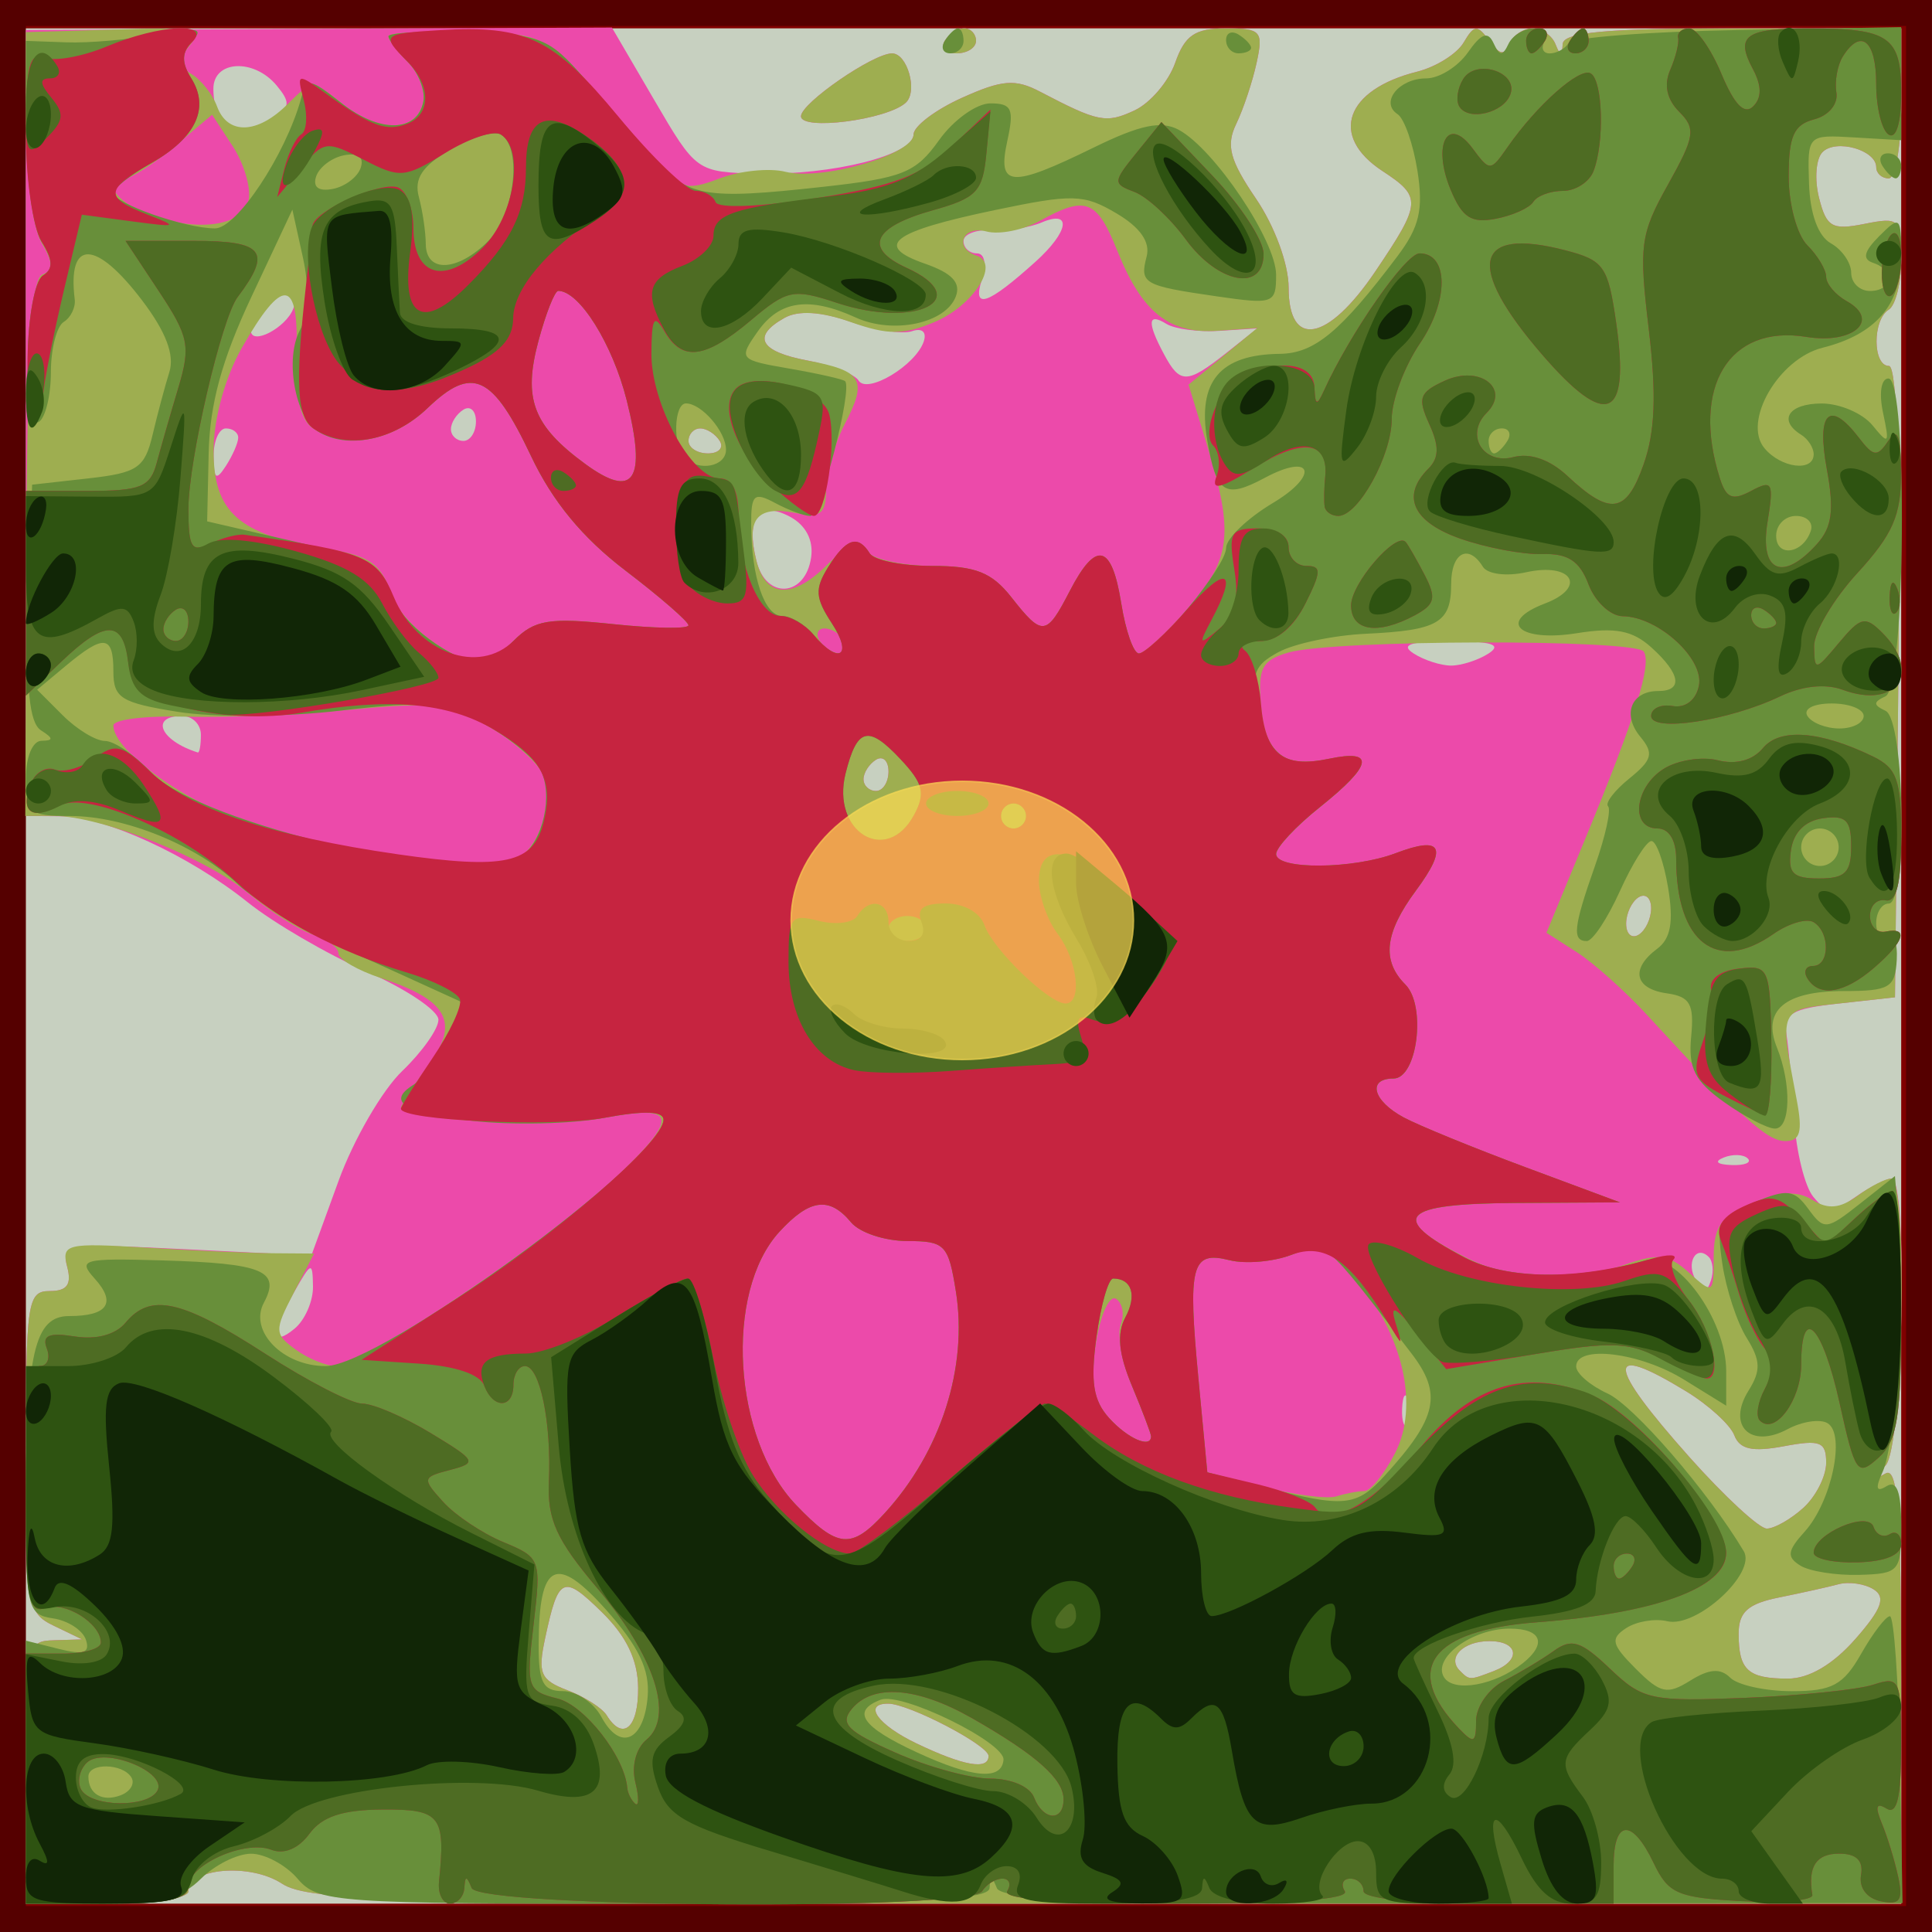
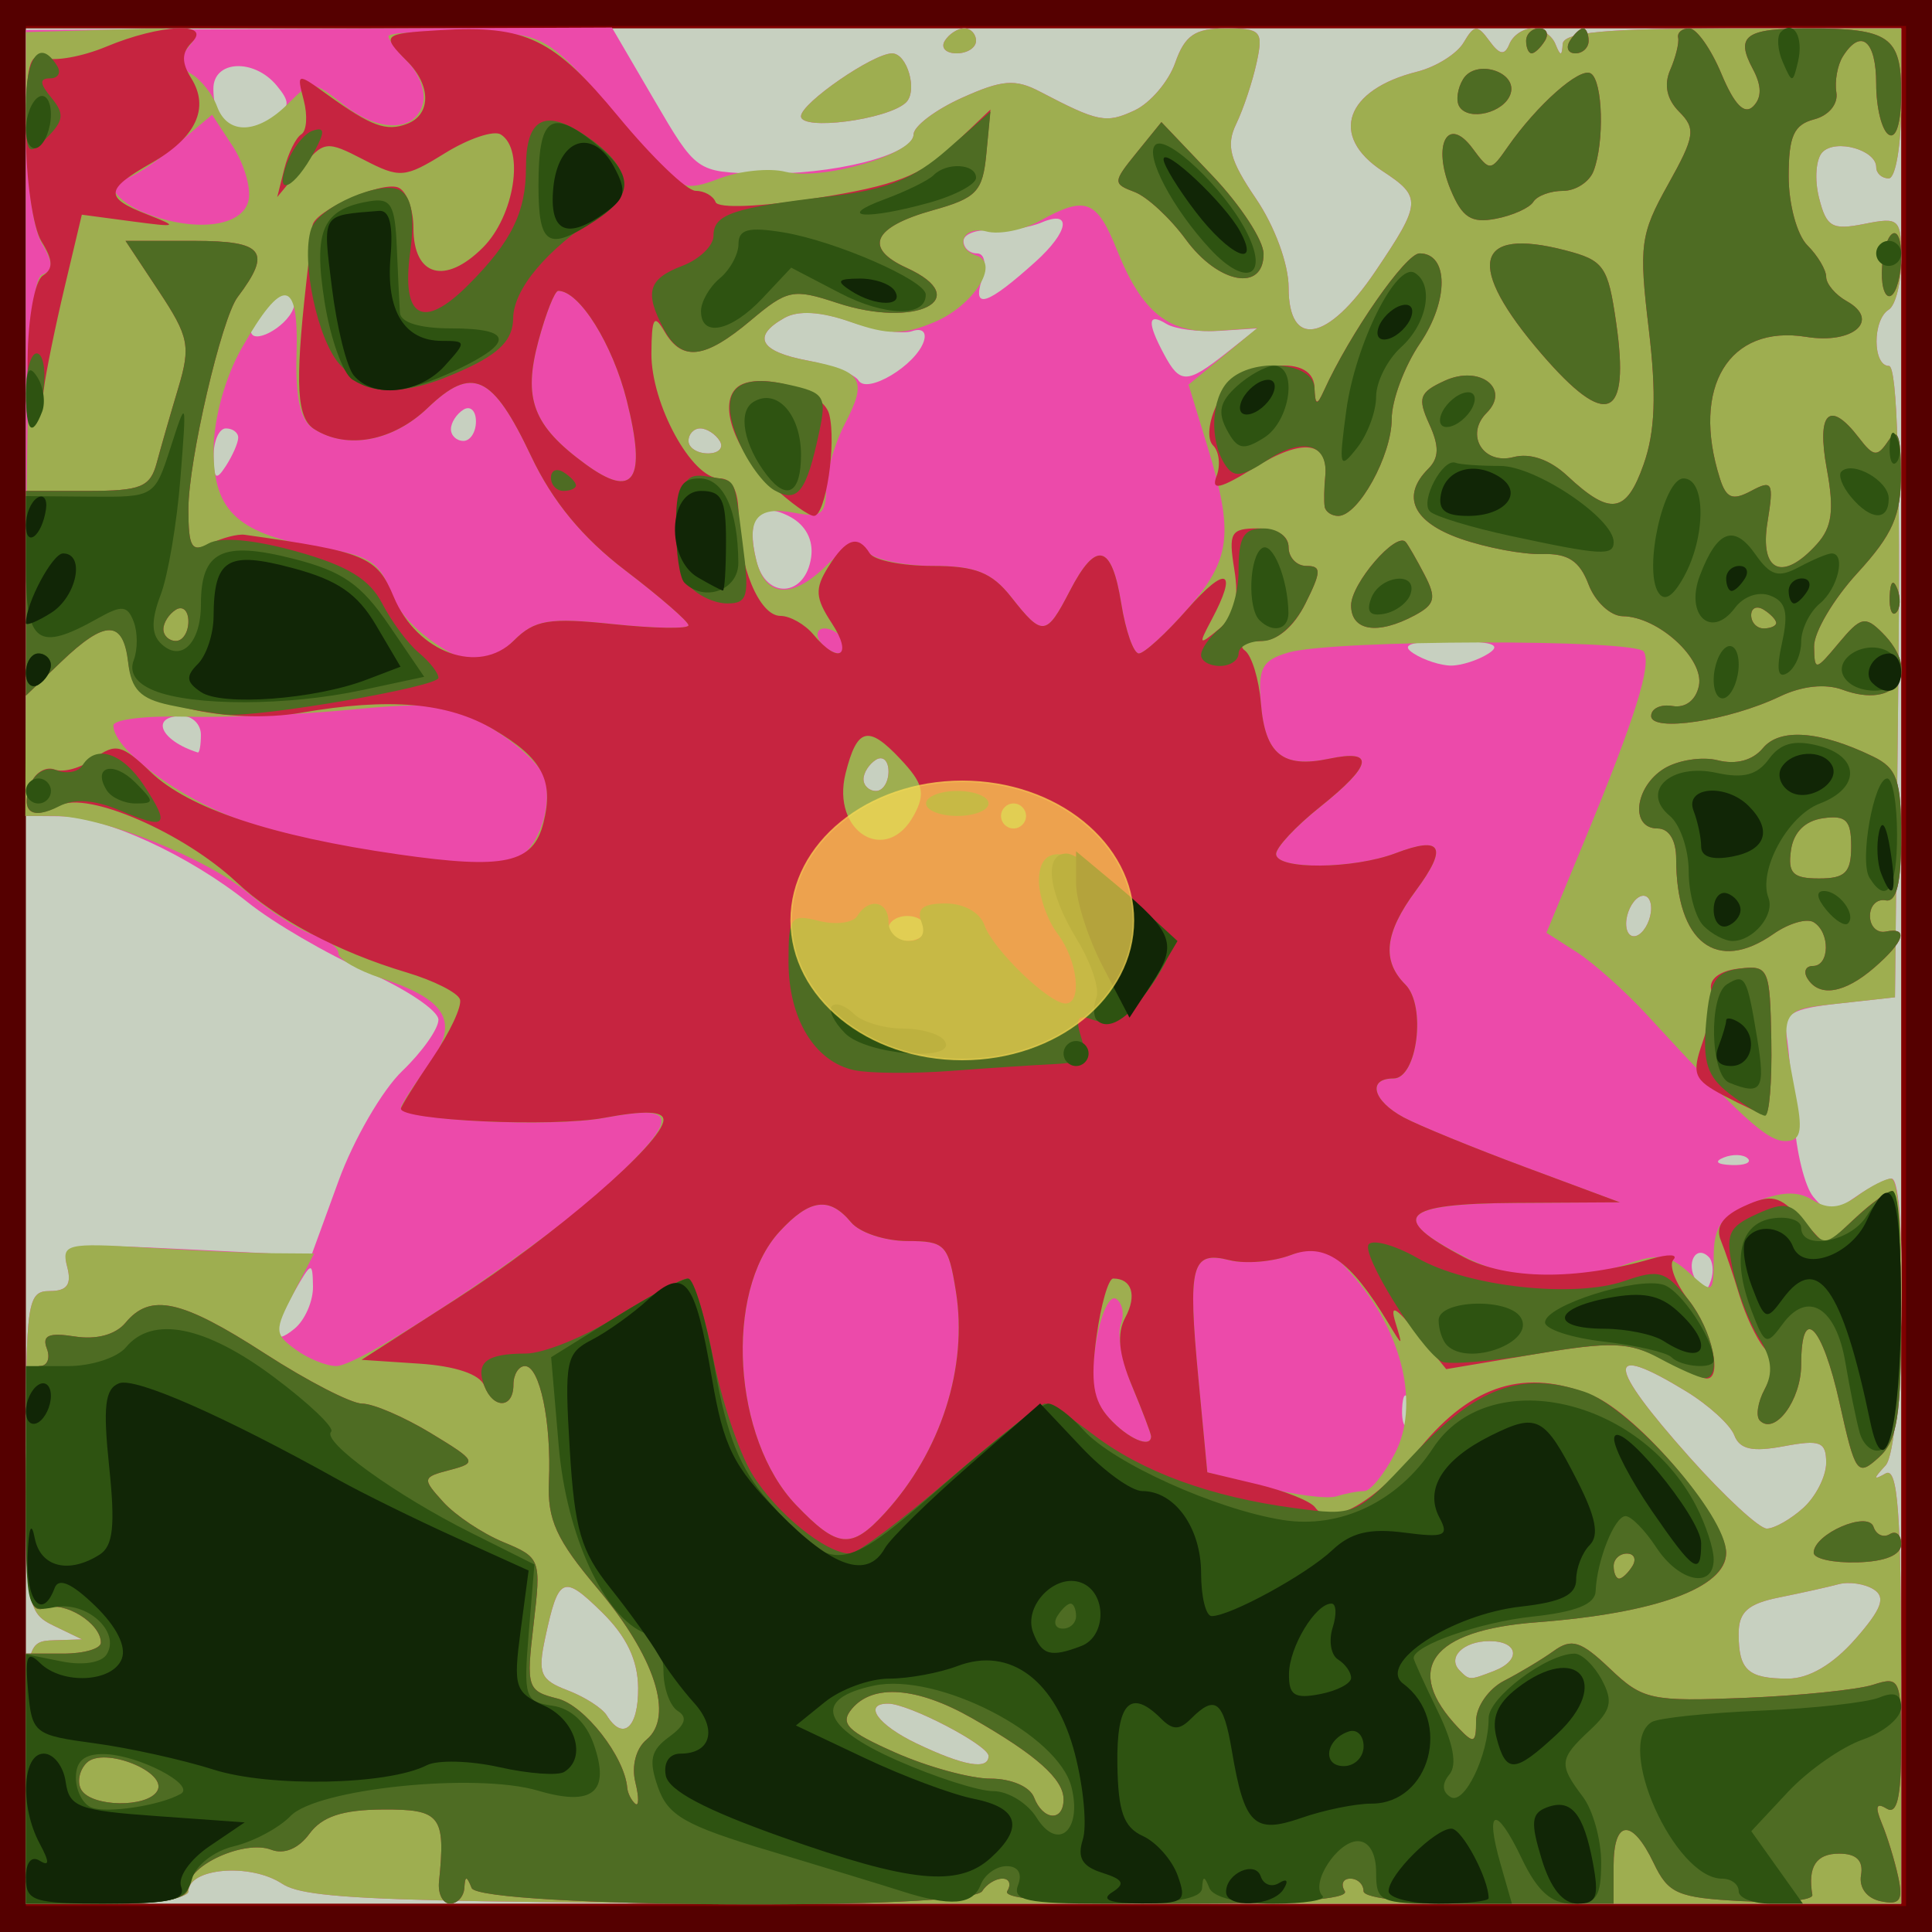
<svg xmlns="http://www.w3.org/2000/svg" xmlns:ns1="http://www.inkscape.org/namespaces/inkscape" xmlns:ns2="http://sodipodi.sourceforge.net/DTD/sodipodi-0.dtd" width="150" height="150" viewBox="0 0 150 150" id="svg2" version="1.1" ns1:version="0.91 r13725" ns2:docname="129-Jacky.svg">
  <defs id="defs4">
    <linearGradient id="linearGradient4152">
      <stop id="stop4154" offset="0" stop-color="#424343" />
      <stop id="stop4156" offset="0.36" stop-color="#c0ffff" />
      <stop id="stop4158" offset="0.51" stop-color="#ffffff" />
      <stop id="stop4160" offset="0.66" stop-color="#c0ffff" />
      <stop id="stop4162" offset="1" stop-color="#424343" />
    </linearGradient>
    <linearGradient id="linearGradient4178">
      <stop id="stop4180" offset="0" stop-color="#020202" />
      <stop id="stop4182" offset="0.2" stop-color="#01407f" />
      <stop id="stop4184" offset="0.4" stop-color="#127dcf" />
      <stop id="stop4186" offset="0.6" stop-color="#47b1f7" />
      <stop id="stop4188" offset="0.8" stop-color="#97ddfe" />
      <stop id="stop4190" offset="1" stop-color="#fbffff" />
    </linearGradient>
    <linearGradient id="linearGradient4207">
      <stop id="stop4209" offset="0" stop-color="#481318" />
      <stop id="stop4211" offset="0.2" stop-color="#edafb9" />
      <stop id="stop4213" offset="0.4" stop-color="#ffffac" />
      <stop id="stop4215" offset="0.6" stop-color="#402a16" />
      <stop id="stop4217" offset="0.8" stop-color="#454e00" />
      <stop id="stop4219" offset="1" stop-color="#eec28c" />
    </linearGradient>
    <filter ns1:collect="always" style="color-interpolation-filters:sRGB" id="filter6686" x="-0.115" width="1.231" y="-0.142" height="1.284">
      <feGaussianBlur ns1:collect="always" stdDeviation="1.277" id="feGaussianBlur6688" />
    </filter>
  </defs>
  <ns2:namedview id="base" pagecolor="#ffffff" bordercolor="#666666" borderopacity="1.0" ns1:pageopacity="0.0" ns1:pageshadow="2" ns1:zoom="5.2266661" ns1:cx="75.000008" ns1:cy="75" ns1:document-units="px" ns1:current-layer="layer1" showgrid="false" units="px" fit-margin-top="0" fit-margin-left="0" fit-margin-right="0" fit-margin-bottom="0" showborder="false" ns1:window-width="1379" ns1:window-height="1041" ns1:window-x="531" ns1:window-y="1" ns1:window-maximized="1" objecttolerance="20">
    <ns1:grid type="xygrid" id="grid6433" spacingx="10" spacingy="10" originx="100" originy="100" />
  </ns2:namedview>
  <g ns1:label="Ebene 1" ns1:groupmode="layer" id="layer1" transform="translate(62.389,-923.635)">
    <rect style="opacity:1;fill:#800000;fill-opacity:1;fill-rule:evenodd;stroke:#550000;stroke-width:2.014;stroke-miterlimit:4;stroke-dasharray:none;stroke-dashoffset:0;stroke-opacity:1" id="rect4136" width="147.986" height="147.986" x="-61.383" y="924.642" />
    <g id="g6658">
      <path style="fill:#c7d0c0" d="m -60.38,998.635 0,-72.8 72.8,0 72.8,0 0,72.8 0,72.8 -72.8,0 -72.8,0 0,-72.8 z" id="path6674" ns1:connector-curvature="0" />
      <path style="fill:#ec4aaa" d="m -60.38,1061.243 c 0,-9.903 0.062,-10.194 2.184,-10.258 l 2.184,-0.066 -2.184,-1.053 c -2.097,-1.011 -2.184,-1.551 -2.184,-13.524 0,-11.619 0.126,-12.47 1.85,-12.47 1.347,0 1.718,-0.507 1.363,-1.864 -0.463,-1.769 0.006,-1.839 9.232,-1.38 l 9.72,0.483 2.119,-5.812 c 1.166,-3.197 3.385,-7.025 4.933,-8.508 1.548,-1.483 2.814,-3.275 2.814,-3.982 0,-0.708 -2.512,-2.393 -5.581,-3.746 -3.07,-1.353 -7.221,-3.772 -9.226,-5.376 -4.588,-3.671 -11.082,-6.651 -14.555,-6.679 l -2.669,-0.021 0,-30.511 0,-30.511 22.75,-0.095 22.75,-0.095 3.279,5.611 c 3.267,5.591 3.295,5.611 8.068,5.725 5.778,0.138 12.07,-1.443 12.07,-3.033 0,-0.635 1.689,-1.917 3.753,-2.847 3.124,-1.409 4.141,-1.49 6.067,-0.482 4.52,2.365 5.125,2.486 7.33,1.461 1.226,-0.57 2.651,-2.238 3.167,-3.706 0.747,-2.129 1.54,-2.669 3.918,-2.669 2.745,0 2.935,0.211 2.402,2.669 -0.319,1.468 -1.03,3.604 -1.582,4.747 -0.808,1.674 -0.51,2.802 1.532,5.807 1.454,2.139 2.534,5.081 2.534,6.901 0,4.777 3.042,4.214 6.726,-1.245 3.605,-5.341 3.636,-5.786 0.554,-7.806 -4.139,-2.712 -2.885,-6.308 2.687,-7.706 1.472,-0.369 3.1,-1.387 3.617,-2.262 0.829,-1.401 1.067,-1.417 2.003,-0.134 0.8,1.097 1.184,1.157 1.555,0.243 0.271,-0.667 1.075,-1.213 1.787,-1.213 0.712,0 1.515,0.546 1.784,1.213 0.392,0.971 0.505,0.971 0.566,0 0.057,-0.907 3.385,-1.213 13.181,-1.213 l 13.104,0 0,5.824 c 0,3.236 -0.431,5.824 -0.971,5.824 -0.534,0 -0.971,-0.39 -0.971,-0.867 0,-1.34 -3.123,-2.222 -4.168,-1.177 -0.512,0.512 -0.637,2.106 -0.276,3.541 0.573,2.285 1.012,2.538 3.52,2.037 2.726,-0.545 2.865,-0.412 2.865,2.743 0,1.824 -0.437,3.586 -0.971,3.916 -1.272,0.786 -1.258,4.368 0.017,4.368 0.65,0 0.899,8.371 0.728,24.509 l -0.259,24.509 -4.368,0.485 c -3.702,0.411 -4.32,0.782 -4.055,2.427 0.172,1.068 0.439,4.007 0.593,6.533 0.154,2.525 0.824,5.247 1.49,6.049 1.07,1.289 1.447,1.291 3.263,0.019 1.129,-0.791 2.393,-1.438 2.808,-1.438 1.318,0 0.889,20.821 -0.459,22.273 -0.971,1.046 -0.971,1.17 0,0.622 0.951,-0.537 1.213,3.006 1.213,16.359 l 0,17.044 -61.671,0 c -55.061,0 -61.927,-0.168 -64.057,-1.563 -2.46,-1.612 -7.253,-1.208 -7.253,0.611 0,0.525 -2.832,0.952 -6.309,0.952 l -6.309,0 0,-10.192 z m 74.741,-1.276 c 0,-0.834 -6.197,-4.062 -7.798,-4.062 -1.986,0 -0.799,1.657 2.217,3.096 3.67,1.751 5.581,2.082 5.581,0.966 z m -27.206,-5.276 c -0.019,-2.169 -0.898,-4.009 -2.815,-5.889 -3.01,-2.951 -3.373,-2.786 -4.4,2.001 -0.592,2.759 -0.377,3.263 1.733,4.066 1.325,0.504 2.695,1.379 3.045,1.946 1.254,2.029 2.463,0.975 2.437,-2.124 z m 66.438,-1.317 c 2.144,-0.823 1.919,-2.323 -0.349,-2.323 -2.026,0 -3.308,1.279 -2.296,2.291 0.759,0.759 0.749,0.759 2.644,0.032 z m 28.061,-2.478 c 2.055,-2.341 2.393,-3.255 1.429,-3.861 -0.694,-0.436 -1.917,-0.617 -2.718,-0.403 -0.801,0.215 -2.876,0.676 -4.611,1.026 -2.438,0.491 -3.155,1.132 -3.155,2.823 0,2.822 0.725,3.482 3.828,3.482 1.629,0 3.495,-1.095 5.226,-3.067 z m -4.034,-10.187 c 0.976,-0.884 1.775,-2.461 1.775,-3.505 0,-1.632 -0.462,-1.812 -3.285,-1.283 -2.451,0.46 -3.428,0.242 -3.85,-0.857 -0.311,-0.81 -2,-2.348 -3.753,-3.417 -6.311,-3.848 -6.216,-2.161 0.288,5.136 2.712,3.043 5.408,5.532 5.99,5.532 0.583,0 1.858,-0.723 2.834,-1.606 z m -30.564,-8.282 c -0.31,-0.774 -0.54,-0.544 -0.586,0.586 -0.042,1.023 0.187,1.597 0.51,1.274 0.323,-0.323 0.357,-1.16 0.077,-1.86 z m -85.145,-8.915 c -0.032,-1.945 -0.115,-1.924 -1.422,0.361 -1.817,3.179 -1.817,4.42 0,2.912 0.801,-0.665 1.441,-2.138 1.422,-3.273 z m 108.364,-2.288 c -0.987,-0.987 -1.801,0.499 -0.991,1.809 0.612,0.99 0.84,0.99 1.169,0 0.225,-0.674 0.145,-1.49 -0.178,-1.813 z m 3.033,-7.644 c -0.323,-0.323 -1.16,-0.357 -1.86,-0.077 -0.774,0.31 -0.544,0.54 0.586,0.586 1.023,0.042 1.597,-0.187 1.274,-0.51 z m -7.502,-19.427 c 0,-0.801 -0.437,-1.186 -0.971,-0.856 -0.534,0.33 -0.971,1.255 -0.971,2.056 0,0.801 0.437,1.186 0.971,0.856 0.534,-0.33 0.971,-1.255 0.971,-2.056 z M 6.595,983.533 c 0,-0.832 -0.437,-1.243 -0.971,-0.913 -0.534,0.33 -0.971,1.011 -0.971,1.513 0,0.502 0.437,0.913 0.971,0.913 0.534,0 0.971,-0.681 0.971,-1.513 z m -53.386,-2.855 c 0,-0.801 -0.655,-1.456 -1.456,-1.456 -2.526,0 -1.707,1.913 1.213,2.835 0.133,0.042 0.243,-0.579 0.243,-1.379 z m 99.978,-6.309 c 1.058,-0.684 0.262,-0.941 -2.912,-0.941 -3.174,0 -3.97,0.257 -2.912,0.941 0.801,0.518 2.111,0.941 2.912,0.941 0.801,0 2.111,-0.423 2.912,-0.941 z M 0.588,966.902 c 0.19,-1.329 -0.416,-2.492 -1.64,-3.147 -2.437,-1.304 -3.456,0.049 -2.601,3.454 0.753,3 3.8,2.779 4.241,-0.307 z M -43.894,957.625 c 0.008,-0.4 -0.422,-0.728 -0.956,-0.728 -0.534,0 -0.964,0.983 -0.956,2.184 0.012,1.766 0.195,1.905 0.956,0.728 0.518,-0.801 0.948,-1.784 0.956,-2.184 z m 37.385,0.243 c -0.33,-0.534 -1.011,-0.971 -1.513,-0.971 -0.502,0 -0.913,0.437 -0.913,0.971 0,0.534 0.681,0.971 1.513,0.971 0.832,0 1.243,-0.437 0.913,-0.971 z M -25.437,956.354 c 0,-0.832 -0.437,-1.243 -0.971,-0.913 -0.534,0.33 -0.971,1.011 -0.971,1.513 0,0.502 0.437,0.913 0.971,0.913 0.534,0 0.971,-0.681 0.971,-1.513 z m 34.769,-6.214 c 0.244,-0.733 -0.136,-1.06 -0.917,-0.79 -0.734,0.254 -2.893,-0.081 -4.798,-0.744 -2.265,-0.788 -4.028,-0.889 -5.096,-0.292 -2.563,1.434 -1.929,2.615 1.776,3.31 1.874,0.352 3.663,1.052 3.975,1.557 0.668,1.081 4.443,-1.186 5.061,-3.041 z m 23.47,0.912 2.427,-1.919 -2.94,0.189 c -1.617,0.104 -3.473,-0.141 -4.125,-0.544 -1.45,-0.896 -1.509,-0.125 -0.181,2.358 1.246,2.328 1.78,2.319 4.819,-0.084 z m -72.42,-3.452 c 0.291,-0.76 0.194,-1.381 -0.216,-1.381 -0.966,0 -3.076,2.11 -3.076,3.076 0,1.208 2.714,-0.189 3.292,-1.695 z m 57.617,-3.636 c 2.599,-2.34 2.873,-4.069 0.485,-3.056 -0.934,0.396 -2.681,0.666 -3.883,0.6 -1.201,-0.066 -2.184,0.311 -2.184,0.839 0,0.528 0.466,0.96 1.036,0.96 0.615,0 0.77,0.839 0.381,2.063 -0.743,2.34 0.451,1.937 4.164,-1.406 z m -59.03,-11.275 c 1.155,-0.731 1.176,-1.144 0.124,-2.412 -1.766,-2.128 -4.915,-1.968 -4.915,0.25 0,3.025 2,3.928 4.791,2.162 z m 40.83,-0.029 c 0,-1.013 5.59,-4.872 7.068,-4.879 1.193,-0.006 2.02,2.953 1.069,3.827 -1.448,1.331 -8.137,2.196 -8.137,1.053 z m 11.163,-5.854 c 0.33,-0.534 1.011,-0.971 1.513,-0.971 0.502,0 0.913,0.437 0.913,0.971 0,0.534 -0.681,0.971 -1.513,0.971 -0.832,0 -1.243,-0.437 -0.913,-0.971 z" id="path6672" ns1:connector-curvature="0" />
      <path style="fill:#9eae50" d="m -60.38,1061.243 c 0,-9.903 0.062,-10.194 2.184,-10.258 l 2.184,-0.066 -2.184,-1.053 c -2.097,-1.011 -2.184,-1.551 -2.184,-13.524 0,-11.619 0.126,-12.47 1.85,-12.47 1.356,0 1.718,-0.505 1.356,-1.89 -0.462,-1.765 -0.054,-1.863 6.158,-1.48 3.659,0.225 8.083,0.421 9.831,0.434 l 3.18,0.024 -1.595,3.084 c -1.5,2.901 -1.491,3.16 0.161,4.368 0.966,0.706 2.388,1.284 3.161,1.284 1.997,0 16.651,-9.818 21.406,-14.341 5.282,-5.025 5.159,-6.01 -0.615,-4.928 -4.154,0.778 -15.773,0.194 -15.773,-0.794 0,-0.22 0.942,-1.674 2.094,-3.231 2.499,-3.38 1.584,-5.102 -3.628,-6.822 -1.826,-0.603 -3.32,-1.469 -3.32,-1.926 0,-0.456 -0.876,-1.108 -1.947,-1.448 -1.071,-0.34 -3.322,-1.775 -5.004,-3.19 -3.289,-2.768 -11.468,-6.029 -15.118,-6.029 l -2.244,0 0.084,-20.809 c 0.061,-15.105 0.4,-20.924 1.236,-21.228 0.878,-0.319 0.864,-0.907 -0.062,-2.474 -0.675,-1.143 -1.213,-5.227 -1.213,-9.201 l 0,-7.146 6.96,-0.203 c 6.042,-0.176 6.803,-0.014 5.77,1.231 -0.948,1.142 -0.917,1.598 0.15,2.24 0.737,0.444 1.621,1.571 1.965,2.505 0.821,2.234 3.14,2.156 5.481,-0.185 1.864,-1.864 1.909,-1.864 4.369,0.071 2.806,2.207 5.709,2.082 6.161,-0.265 0.166,-0.863 -0.375,-2.247 -1.202,-3.074 -0.827,-0.827 -1.504,-1.727 -1.504,-1.999 0,-0.272 2.757,-0.413 6.127,-0.312 6.617,0.198 5.8,-0.354 14.369,9.713 2.111,2.481 2.595,2.634 5.196,1.645 1.577,-0.6 3.884,-0.835 5.127,-0.523 2.845,0.714 9.95,-1.351 9.95,-2.892 0,-0.635 1.689,-1.917 3.753,-2.847 3.124,-1.409 4.141,-1.49 6.067,-0.482 4.52,2.365 5.125,2.486 7.33,1.461 1.226,-0.57 2.651,-2.238 3.167,-3.706 0.747,-2.129 1.54,-2.669 3.918,-2.669 2.745,0 2.935,0.211 2.402,2.669 -0.319,1.468 -1.03,3.604 -1.582,4.747 -0.808,1.674 -0.51,2.802 1.532,5.807 1.454,2.139 2.534,5.081 2.534,6.901 0,4.777 3.042,4.214 6.726,-1.245 3.605,-5.341 3.636,-5.786 0.554,-7.806 -4.139,-2.712 -2.885,-6.308 2.687,-7.706 1.472,-0.369 3.1,-1.387 3.617,-2.262 0.829,-1.401 1.067,-1.417 2.003,-0.134 0.8,1.097 1.184,1.157 1.555,0.243 0.271,-0.667 1.075,-1.213 1.787,-1.213 0.712,0 1.515,0.546 1.784,1.213 0.392,0.971 0.505,0.971 0.566,0 0.057,-0.907 3.385,-1.213 13.181,-1.213 l 13.104,0 0,5.824 c 0,3.236 -0.431,5.824 -0.971,5.824 -0.534,0 -0.971,-0.39 -0.971,-0.867 0,-1.34 -3.123,-2.222 -4.168,-1.177 -0.512,0.512 -0.637,2.106 -0.276,3.541 0.573,2.285 1.012,2.538 3.52,2.037 2.726,-0.545 2.865,-0.412 2.865,2.743 0,1.824 -0.437,3.586 -0.971,3.916 -1.272,0.786 -1.258,4.368 0.017,4.368 0.65,0 0.899,8.371 0.728,24.509 l -0.259,24.509 -4.368,0.485 c -4.711,0.523 -4.617,0.305 -3.254,7.523 0.463,2.45 0.262,3.155 -0.897,3.155 -1.414,0 -3.41,-1.819 -10.67,-9.726 -1.725,-1.879 -4.202,-4.099 -5.505,-4.933 l -2.368,-1.516 2.974,-7.201 c 3.914,-9.477 5.211,-13.612 4.586,-14.623 -0.612,-0.99 -24.105,-0.936 -27.576,0.064 -2.056,0.592 -2.385,1.202 -2.153,3.991 0.326,3.915 1.699,5.017 5.307,4.259 3.602,-0.757 3.359,0.5 -0.728,3.76 -1.869,1.491 -3.397,3.129 -3.397,3.64 0,1.232 5.987,1.188 9.293,-0.069 3.591,-1.365 4.065,-0.479 1.558,2.912 -2.429,3.285 -2.669,5.436 -0.815,7.29 1.643,1.643 0.926,7.297 -0.925,7.297 -2.06,0 -1.601,1.736 0.798,3.021 1.179,0.631 5.438,2.372 9.464,3.87 l 7.32,2.722 -8.089,0.047 c -8.925,0.052 -9.96,1.135 -3.987,4.171 3.847,1.955 8.032,2.163 12.46,0.619 2.602,-0.907 3.407,-0.805 4.998,0.636 1.843,1.668 1.897,1.632 1.897,-1.228 0,-2.381 0.579,-3.184 3.023,-4.197 2.168,-0.898 3.486,-0.964 4.659,-0.231 1.194,0.746 2.13,0.659 3.471,-0.321 1.01,-0.739 2.189,-1.343 2.621,-1.343 1.339,0 0.939,20.801 -0.428,22.273 -0.971,1.046 -0.971,1.17 0,0.622 0.951,-0.537 1.213,3.006 1.213,16.359 l 0,17.044 -61.671,0 c -55.061,0 -61.927,-0.168 -64.057,-1.563 -2.46,-1.612 -7.253,-1.208 -7.253,0.611 0,0.525 -2.832,0.952 -6.309,0.952 l -6.309,0 0,-10.192 z m 74.741,-1.276 c 0,-0.834 -6.197,-4.062 -7.798,-4.062 -1.986,0 -0.799,1.657 2.217,3.096 3.67,1.751 5.581,2.082 5.581,0.966 z m -27.206,-5.276 c -0.019,-2.169 -0.898,-4.009 -2.815,-5.889 -3.01,-2.951 -3.373,-2.786 -4.4,2.001 -0.592,2.759 -0.377,3.263 1.733,4.066 1.325,0.504 2.695,1.379 3.045,1.946 1.254,2.029 2.463,0.975 2.437,-2.124 z m 66.438,-1.317 c 2.144,-0.823 1.919,-2.323 -0.349,-2.323 -2.026,0 -3.308,1.279 -2.296,2.291 0.759,0.759 0.749,0.759 2.644,0.032 z m 28.061,-2.478 c 2.055,-2.341 2.393,-3.255 1.429,-3.861 -0.694,-0.436 -1.917,-0.617 -2.718,-0.403 -0.801,0.215 -2.876,0.676 -4.611,1.026 -2.438,0.491 -3.155,1.132 -3.155,2.823 0,2.822 0.725,3.482 3.828,3.482 1.629,0 3.495,-1.095 5.226,-3.067 z m -75.342,-9.794 c 4.359,-4.767 6.455,-11.313 5.512,-17.212 -0.58,-3.625 -0.846,-3.9 -3.778,-3.9 -1.735,0 -3.698,-0.655 -4.363,-1.456 -1.678,-2.022 -3.208,-1.822 -5.552,0.728 -4.315,4.693 -3.624,16.093 1.287,21.219 3.236,3.377 4.288,3.472 6.895,0.621 z m 71.307,-0.393 c 0.976,-0.884 1.775,-2.461 1.775,-3.505 0,-1.632 -0.462,-1.812 -3.285,-1.283 -2.451,0.46 -3.428,0.242 -3.85,-0.857 -0.311,-0.81 -2,-2.348 -3.753,-3.417 -6.311,-3.848 -6.216,-2.161 0.288,5.136 2.712,3.043 5.408,5.532 5.99,5.532 0.583,0 1.858,-0.723 2.834,-1.606 z m -34.085,-1.306 c 0.476,0 1.548,-1.317 2.38,-2.928 1.886,-3.646 0.667,-9.134 -2.996,-13.486 -2.155,-2.561 -2.763,-2.795 -5.033,-1.932 -1.42,0.54 -3.591,0.728 -4.825,0.418 -2.95,-0.741 -3.243,0.378 -2.406,9.191 l 0.691,7.28 4.368,1.135 c 2.402,0.624 4.95,0.952 5.661,0.728 0.711,-0.224 1.683,-0.407 2.159,-0.407 z m -16.556,-4.249 c 0,-0.202 -0.651,-1.925 -1.446,-3.828 -0.795,-1.904 -1.203,-4.097 -0.904,-4.874 0.298,-0.777 0.13,-1.667 -0.374,-1.978 -0.504,-0.311 -1.203,1.232 -1.555,3.43 -0.487,3.043 -0.248,4.427 1,5.806 1.465,1.619 3.279,2.418 3.279,1.444 z m 38.827,-41.001 c 0,-0.801 -0.437,-1.186 -0.971,-0.856 -0.534,0.33 -0.971,1.255 -0.971,2.056 0,0.801 0.437,1.186 0.971,0.856 0.534,-0.33 0.971,-1.255 0.971,-2.056 z m -87.774,-4.026 c 1.543,-1.057 2.476,-4.143 1.849,-6.118 -0.303,-0.954 -2.169,-2.689 -4.147,-3.857 -3.205,-1.891 -4.391,-2.046 -10.877,-1.42 -4.004,0.387 -9.792,0.632 -12.861,0.546 -3.07,-0.087 -5.581,0.22 -5.581,0.682 0,2.005 5.856,6.172 10.724,7.63 8.671,2.597 18.978,3.849 20.893,2.537 z m 28.564,-6.594 c 0,-0.832 -0.437,-1.243 -0.971,-0.913 -0.534,0.33 -0.971,1.011 -0.971,1.513 0,0.502 0.437,0.913 0.971,0.913 0.534,0 0.971,-0.681 0.971,-1.513 z M -22.538,973.411 c 1.659,-1.659 2.742,-1.843 7.765,-1.318 3.211,0.336 5.837,0.376 5.837,0.091 0,-0.286 -2.201,-2.198 -4.891,-4.249 -3.339,-2.546 -5.665,-5.367 -7.332,-8.891 -2.993,-6.326 -4.56,-7.054 -8.029,-3.73 -2.722,2.608 -6.266,3.248 -8.868,1.601 -1.02,-0.646 -1.412,-2.402 -1.308,-5.859 0.176,-5.862 -1.078,-5.979 -4.258,-0.394 -1.288,2.261 -2.175,5.473 -2.184,7.91 -0.019,4.828 1.946,6.578 8.577,7.636 3.541,0.565 4.387,1.14 5.226,3.548 0.8,2.294 4.5,5.107 7.293,5.544 0.133,0.021 1.11,-0.83 2.171,-1.89 z m 25.736,-0.013 c -0.33,-0.534 -1.037,-0.971 -1.571,-0.971 -0.534,0 -0.701,0.437 -0.371,0.971 0.33,0.534 1.037,0.971 1.571,0.971 0.534,0 0.701,-0.437 0.371,-0.971 z m 26.593,-2.46 c 3.395,-3.867 3.639,-5.858 1.556,-12.673 l -1.457,-4.765 2.67,-2.2 2.67,-2.2 -3.058,0.215 c -3.781,0.266 -5.893,-1.41 -7.808,-6.195 -1.597,-3.992 -2.443,-4.32 -6.026,-2.334 -1.282,0.711 -3.139,1.081 -4.125,0.823 -1.861,-0.487 -2.58,1.275 -0.767,1.879 1.831,0.61 -0.259,3.882 -3.296,5.159 -2.395,1.007 -3.613,1.007 -6.473,-0.003 -2.314,-0.817 -4.083,-0.93 -5.155,-0.329 -2.563,1.434 -1.929,2.615 1.776,3.31 4.292,0.805 4.695,1.491 2.902,4.929 -0.795,1.524 -1.448,3.804 -1.451,5.067 -0.005,1.932 -0.396,2.223 -2.456,1.829 -2.925,-0.559 -3.766,0.49 -2.962,3.694 0.73,2.911 2.806,3.036 5.509,0.333 1.482,-1.482 2.33,-1.747 3.106,-0.971 0.587,0.587 2.914,1.068 5.171,1.068 3.221,0 4.514,0.522 6.012,2.427 2.421,3.078 2.715,3.047 4.541,-0.485 2.044,-3.953 3.255,-3.659 3.995,0.971 0.341,2.135 0.957,3.883 1.367,3.883 0.41,0 2.102,-1.544 3.759,-3.431 z M -13.73,954.721 c -1.103,-4.385 -3.678,-8.502 -5.319,-8.502 -0.269,0 -0.958,1.745 -1.533,3.879 -1.213,4.503 -0.422,6.587 3.624,9.554 3.799,2.786 4.789,1.275 3.228,-4.93 z m 7.222,3.146 c -0.33,-0.534 -1.011,-0.971 -1.513,-0.971 -0.502,0 -0.913,0.437 -0.913,0.971 0,0.534 0.681,0.971 1.513,0.971 0.832,0 1.243,-0.437 0.913,-0.971 z M -43.079,939.134 c 0.182,-0.961 -0.383,-2.836 -1.256,-4.169 l -1.587,-2.422 -2.936,2.47 c -1.615,1.359 -3.339,2.47 -3.832,2.47 -1.926,0 -0.756,1.832 1.773,2.776 3.879,1.448 7.446,0.936 7.837,-1.125 z m 42.88,-6.475 c 0,-1.013 5.59,-4.872 7.068,-4.879 1.193,-0.006 2.02,2.953 1.069,3.827 -1.448,1.331 -8.137,2.196 -8.137,1.053 z m 11.163,-5.854 c 0.33,-0.534 1.011,-0.971 1.513,-0.971 0.502,0 0.913,0.437 0.913,0.971 0,0.534 -0.681,0.971 -1.513,0.971 -0.832,0 -1.243,-0.437 -0.913,-0.971 z" id="path6670" ns1:connector-curvature="0" />
-       <path style="fill:#688f3a" d="m -60.38,1061.225 0,-10.21 2.553,0.641 c 1.932,0.485 2.445,0.312 2.108,-0.71 -0.245,-0.743 -1.394,-1.49 -2.553,-1.661 -1.98,-0.291 -2.108,-0.827 -2.108,-8.857 0,-11.723 0.664,-14.614 3.357,-14.614 2.995,0 3.693,-1.021 1.986,-2.908 -1.344,-1.485 -0.94,-1.594 5.232,-1.414 7.845,0.229 9.231,0.805 7.902,3.288 -1.176,2.197 1.473,4.917 4.789,4.917 4.239,0 26.239,-16.046 26.239,-19.138 0,-0.662 -1.545,-0.706 -4.611,-0.132 -2.536,0.475 -7.122,0.581 -10.192,0.235 -5.314,-0.599 -6.756,-1.479 -4.604,-2.809 0.538,-0.332 1.643,-1.892 2.457,-3.465 l 1.48,-2.861 -7.553,-3.44 c -4.154,-1.892 -8.645,-4.485 -9.98,-5.762 -3.183,-3.045 -8.797,-5.337 -13.073,-5.337 -3.162,0 -3.428,-0.226 -3.428,-2.912 0,-1.675 0.516,-2.918 1.213,-2.927 0.94,-0.011 0.932,-0.194 -0.039,-0.809 -0.912,-0.579 -1.176,-3.276 -0.971,-9.934 l 0.281,-9.14 4.333,-0.485 c 3.855,-0.432 4.409,-0.806 5.022,-3.397 0.379,-1.602 0.965,-3.793 1.302,-4.87 0.414,-1.323 -0.27,-3.122 -2.11,-5.546 -3.606,-4.75 -5.819,-4.789 -5.239,-0.092 0.077,0.627 -0.308,1.417 -0.856,1.756 -0.548,0.339 -0.996,2.093 -0.996,3.899 0,1.806 -0.421,3.543 -0.934,3.86 -0.56,0.346 -0.909,-1.671 -0.87,-5.039 0.036,-3.098 0.564,-5.929 1.177,-6.315 0.827,-0.519 0.801,-1.2 -0.101,-2.656 -0.669,-1.08 -1.213,-5.01 -1.213,-8.765 l 0,-6.807 3.155,0.114 c 1.735,0.063 4.902,-0.213 7.037,-0.612 3.1,-0.58 3.652,-0.48 2.739,0.495 -0.835,0.892 -0.859,1.677 -0.089,2.91 1.447,2.317 0.362,4.615 -3.112,6.591 -1.607,0.915 -2.925,1.948 -2.929,2.296 -0.008,0.812 5.56,2.764 7.884,2.764 1.678,0 5.451,-5.675 6.669,-10.032 0.471,-1.684 0.645,-1.666 3.162,0.314 2.964,2.331 5.878,2.274 6.34,-0.124 0.166,-0.863 -0.375,-2.247 -1.202,-3.074 -0.827,-0.827 -1.504,-1.727 -1.504,-1.999 0,-0.272 2.757,-0.413 6.127,-0.312 5.692,0.17 6.336,0.424 9.084,3.58 1.626,1.869 4.002,4.597 5.279,6.062 2.748,3.154 3.993,3.377 13.215,2.362 6.233,-0.686 7.237,-1.089 9.045,-3.627 1.118,-1.571 2.912,-2.856 3.986,-2.856 1.664,0 1.858,0.43 1.313,2.912 -0.793,3.609 0.235,3.687 6.72,0.511 3.586,-1.756 5.229,-2.1 6.582,-1.375 2.759,1.476 7.567,8.632 7.567,11.262 0,2.239 -0.2,2.311 -4.611,1.672 -5.706,-0.827 -5.99,-0.989 -5.44,-3.095 0.294,-1.124 -0.501,-2.26 -2.343,-3.348 -2.539,-1.5 -3.382,-1.522 -9.453,-0.252 -8.025,1.679 -9.431,2.758 -5.416,4.158 2.107,0.735 2.806,1.48 2.393,2.556 -0.803,2.092 -4.872,2.943 -7.766,1.625 -3.63,-1.654 -5.919,-1.326 -7.614,1.09 -1.503,2.142 -1.455,2.197 2.506,2.884 2.221,0.385 4.149,0.822 4.284,0.971 0.591,0.65 -1.952,10.462 -2.711,10.462 -0.464,0 -1.688,-0.452 -2.72,-1.005 -1.648,-0.882 -1.876,-0.675 -1.864,1.699 0.02,4.079 1.039,7.071 2.408,7.071 0.673,0 1.768,0.655 2.432,1.456 1.964,2.366 3.091,1.66 1.42,-0.89 -1.289,-1.967 -1.333,-2.672 -0.274,-4.368 1.391,-2.227 2.311,-2.527 3.223,-1.051 0.33,0.534 2.508,0.971 4.84,0.971 3.367,0 4.633,0.5 6.149,2.427 2.421,3.078 2.715,3.047 4.541,-0.485 2.044,-3.953 3.255,-3.659 3.995,0.971 0.341,2.135 0.957,3.883 1.367,3.883 1.201,0 6.771,-6.736 6.771,-8.189 0,-0.729 1.638,-2.305 3.64,-3.502 3.622,-2.165 3.072,-3.932 -0.61,-1.962 -3.132,1.676 -3.794,1.248 -4.497,-2.914 -0.77,-4.556 0.988,-6.646 5.636,-6.699 2.691,-0.031 4.722,-1.716 9.138,-7.585 1.702,-2.262 2.022,-3.63 1.549,-6.627 -0.328,-2.077 -1.022,-4.055 -1.541,-4.396 -1.39,-0.911 0.101,-2.778 2.218,-2.778 1.006,0 2.462,-0.904 3.236,-2.009 1.046,-1.493 1.559,-1.68 1.996,-0.728 0.462,1.004 0.711,1.019 1.155,0.068 0.311,-0.667 1.211,-1.213 1.999,-1.213 0.788,0 1.162,0.437 0.832,0.971 -0.33,0.534 -0.163,0.971 0.371,0.971 0.534,0 1.192,-0.358 1.462,-0.795 0.27,-0.437 6.193,-0.897 13.161,-1.021 l 12.67,-0.226 0,4.39 0,4.39 -3.64,-0.214 c -3.638,-0.214 -3.64,-0.211 -3.517,3.563 0.077,2.377 0.707,4.104 1.699,4.659 0.867,0.485 1.576,1.515 1.576,2.29 0,0.774 0.655,1.408 1.456,1.408 1.756,0 1.943,-1.617 0.251,-2.181 -0.866,-0.289 -0.73,-0.876 0.485,-2.092 1.606,-1.606 1.69,-1.526 1.69,1.626 0,3.72 -1.997,6.028 -6.101,7.053 -3.413,0.852 -6.238,5.726 -4.519,7.797 1.293,1.558 3.825,1.871 3.825,0.473 0,-0.502 -0.437,-1.183 -0.971,-1.513 -1.825,-1.128 -0.973,-2.427 1.592,-2.427 1.409,0 3.186,0.764 3.949,1.699 1.262,1.546 1.335,1.459 0.817,-0.971 -0.329,-1.539 -0.151,-2.669 0.419,-2.669 1.532,0 1.314,23.953 -0.224,24.671 -0.971,0.453 -0.971,0.679 0,1.132 1.49,0.695 1.721,14.964 0.243,14.964 -0.534,0 -0.971,0.681 -0.971,1.513 0,0.832 0.39,1.272 0.868,0.977 0.477,-0.295 0.805,0.553 0.728,1.883 -0.125,2.166 -0.56,2.42 -4.146,2.42 -4.541,8e-4 -6.318,1.504 -5.163,4.369 1.154,2.862 1.075,6.309 -0.145,6.309 -0.585,0 -2.354,-0.919 -3.931,-2.042 -2.301,-1.639 -2.81,-2.645 -2.576,-5.096 0.242,-2.535 -0.08,-3.107 -1.893,-3.364 -2.51,-0.356 -2.839,-1.899 -0.739,-3.465 1.046,-0.78 1.279,-2.082 0.844,-4.718 -0.331,-2.002 -0.914,-3.64 -1.297,-3.64 -0.383,0 -1.484,1.747 -2.447,3.883 -0.963,2.135 -2.121,3.883 -2.574,3.883 -1.156,0 -1.036,-1.094 0.643,-5.853 0.806,-2.286 1.262,-4.361 1.012,-4.611 -0.25,-0.25 0.496,-1.224 1.657,-2.164 1.779,-1.441 1.912,-1.949 0.846,-3.234 -1.429,-1.722 -0.715,-3.551 1.386,-3.551 1.948,0 1.744,-1.328 -0.518,-3.375 -1.468,-1.329 -2.816,-1.591 -5.765,-1.119 -4.517,0.722 -6.26,-0.875 -2.51,-2.301 3.3,-1.255 2.125,-3.213 -1.456,-2.427 -1.534,0.337 -3.005,0.15 -3.362,-0.428 -1.126,-1.822 -2.462,-1.094 -2.462,1.342 0,3.011 -1.008,3.599 -6.617,3.862 -2.5,0.117 -5.557,0.759 -6.792,1.426 -1.892,1.022 -2.141,1.7 -1.577,4.301 0.825,3.802 2.075,4.703 5.522,3.979 3.602,-0.757 3.359,0.5 -0.728,3.76 -1.869,1.491 -3.397,3.129 -3.397,3.64 0,1.232 5.987,1.188 9.293,-0.069 3.591,-1.365 4.065,-0.479 1.558,2.912 -2.429,3.285 -2.669,5.436 -0.815,7.29 1.643,1.643 0.926,7.297 -0.925,7.297 -2.06,0 -1.601,1.736 0.798,3.021 1.179,0.631 5.438,2.372 9.464,3.87 l 7.32,2.722 -8.089,0.047 c -8.936,0.052 -9.931,1.107 -3.987,4.226 3.245,1.703 8.847,1.795 14.017,0.231 2.422,-0.733 6.309,4.561 6.309,8.591 l 0,2.688 -3.269,-2.021 c -3.426,-2.118 -8.379,-2.726 -8.379,-1.029 0,0.545 1.093,1.489 2.428,2.098 2.04,0.93 7.81,7.607 10.583,12.248 1.014,1.697 -3.665,5.983 -5.936,5.438 -0.955,-0.229 -2.391,0.011 -3.192,0.534 -1.249,0.816 -1.143,1.265 0.739,3.151 1.922,1.927 2.449,2.041 4.24,0.923 1.467,-0.916 2.342,-0.98 3.095,-0.227 0.578,0.578 2.731,1.05 4.784,1.05 3.131,0 4,-0.469 5.387,-2.906 0.909,-1.598 1.912,-2.909 2.229,-2.912 0.316,-0 0.667,5.005 0.78,11.13 l 0.204,11.136 -34.914,0.028 c -27.062,0.022 -35.025,-0.245 -35.404,-1.186 -0.391,-0.97 -0.505,-0.971 -0.567,-10e-4 -0.059,0.939 -5.963,1.213 -26.069,1.213 -24.791,0 -26.069,-0.09 -27.654,-1.941 -0.914,-1.068 -2.54,-1.941 -3.613,-1.941 -1.073,-3e-4 -2.824,0.873 -3.892,1.941 -1.51,1.51 -3.236,1.941 -7.765,1.941 l -5.824,0 0,-10.21 z m 8.188,0.402 c -0.677,-1.096 -3.334,-1.144 -3.334,-0.06 0,1.366 1.093,1.995 2.516,1.449 0.746,-0.286 1.114,-0.911 0.818,-1.389 z m 67.715,-1.354 c 0.124,-1.354 -7.92,-5.292 -9.541,-4.67 -2.302,0.883 -1.462,2.108 2.797,4.077 4.345,2.009 6.596,2.207 6.743,0.592 z m -27.626,-4.928 c 0.168,-2.073 -0.696,-3.877 -3.204,-6.697 -3.912,-4.396 -5.235,-3.731 -5.261,2.646 -0.012,2.976 0.333,3.64 1.892,3.64 1.049,0 2.389,0.9 2.978,2 1.449,2.707 3.314,1.882 3.595,-1.59 z m 67.959,-2.59 c 1.885,-1.508 1.436,-2.674 -1.028,-2.674 -2.932,0 -6.025,2.287 -5.105,3.775 0.747,1.209 3.969,0.631 6.133,-1.101 z m -49.544,-11.653 c 4.359,-4.767 6.455,-11.313 5.512,-17.212 -0.58,-3.625 -0.846,-3.9 -3.778,-3.9 -1.735,0 -3.698,-0.655 -4.363,-1.456 -1.678,-2.022 -3.208,-1.822 -5.552,0.728 -4.315,4.693 -3.624,16.093 1.287,21.219 3.236,3.377 4.288,3.472 6.895,0.621 z m 38.819,-2.912 c 4.092,-4.493 4.487,-6.332 2.039,-9.509 -6.957,-9.029 -6.523,-8.673 -9.283,-7.623 -1.42,0.54 -3.591,0.728 -4.825,0.418 -2.95,-0.741 -3.243,0.378 -2.406,9.191 l 0.691,7.28 4.368,1.135 c 6.273,1.63 7.198,1.543 9.416,-0.892 z m -18.152,-3.036 c 0,-0.202 -0.665,-1.959 -1.478,-3.905 -1.045,-2.501 -1.197,-4.063 -0.519,-5.33 0.916,-1.711 0.507,-3.018 -0.944,-3.018 -0.372,0 -0.956,2.039 -1.298,4.53 -0.479,3.493 -0.252,4.938 0.989,6.309 1.442,1.593 3.251,2.379 3.251,1.412 z M -21.927,990.127 c 1.7,-1.12 2.516,-4.835 1.481,-6.743 -0.518,-0.954 -2.522,-2.576 -4.455,-3.605 -3.101,-1.65 -4.402,-1.764 -11.075,-0.971 -4.216,0.501 -9.784,0.544 -12.586,0.097 -4.449,-0.71 -5.024,-1.071 -5.024,-3.155 0,-2.814 -0.725,-2.898 -3.688,-0.427 l -2.232,1.861 1.989,1.989 c 1.094,1.094 2.568,1.989 3.276,1.989 0.708,0 2.301,1.08 3.541,2.4 3.854,4.102 25.138,8.958 28.772,6.564 z m 102.293,-0.713 c 0,-0.801 -0.655,-1.456 -1.456,-1.456 -0.801,0 -1.456,0.655 -1.456,1.456 0,0.801 0.655,1.456 1.456,1.456 0.801,0 1.456,-0.655 1.456,-1.456 z M 8.586,986.896 c 0.899,-1.68 0.712,-2.434 -1.078,-4.338 -2.491,-2.651 -3.356,-2.424 -4.244,1.116 -1.145,4.564 3.197,7.193 5.322,3.222 z m 8.687,0.092 c 0,-0.534 -0.437,-0.971 -0.971,-0.971 -0.534,0 -0.971,0.437 -0.971,0.971 0,0.534 0.437,0.971 0.971,0.971 0.534,0 0.971,-0.437 0.971,-0.971 z m 65.034,-7.765 c 0,-0.534 -1.118,-0.971 -2.484,-0.971 -1.409,0 -2.224,0.42 -1.884,0.971 0.33,0.534 1.448,0.971 2.484,0.971 1.036,0 1.884,-0.437 1.884,-0.971 z m -104.845,-5.811 c 1.659,-1.659 2.742,-1.843 7.765,-1.318 3.211,0.336 5.837,0.376 5.837,0.091 0,-0.286 -2.201,-2.198 -4.891,-4.249 -3.339,-2.546 -5.665,-5.367 -7.332,-8.891 -2.993,-6.326 -4.56,-7.054 -8.029,-3.73 -2.597,2.488 -6.256,3.258 -8.548,1.8 -1.752,-1.114 -2.546,-5.637 -1.374,-7.827 0.672,-1.255 0.757,-3.305 0.236,-5.672 l -0.816,-3.706 -3.19,6.795 c -2.282,4.86 -3.224,8.306 -3.308,12.102 l -0.118,5.307 6.736,1.554 c 5.892,1.359 6.849,1.892 7.635,4.251 0.71,2.131 4.503,4.956 7.226,5.383 0.133,0.021 1.11,-0.83 2.171,-1.89 z m 100.74,-8.567 c 0.211,-0.634 -0.307,-1.153 -1.153,-1.153 -0.845,0 -1.537,0.692 -1.537,1.537 0,1.714 2.09,1.416 2.69,-0.384 z M -13.73,954.721 c -1.103,-4.385 -3.678,-8.502 -5.319,-8.502 -0.269,0 -0.958,1.745 -1.533,3.879 -1.213,4.503 -0.422,6.587 3.624,9.554 3.799,2.786 4.789,1.275 3.228,-4.93 z m 7.707,3.826 c 0,-1.399 -1.896,-3.591 -3.106,-3.591 -0.938,0 -1.039,3.296 -0.129,4.206 1.111,1.111 3.236,0.708 3.236,-0.615 z M 54.643,957.867 c 0.33,-0.534 0.137,-0.971 -0.428,-0.971 -0.565,0 -1.028,0.437 -1.028,0.971 0,0.534 0.193,0.971 0.428,0.971 0.235,0 0.698,-0.437 1.028,-0.971 z m -79.109,-15.531 c 2.03,-2.03 2.641,-7.218 0.973,-8.249 -0.533,-0.329 -2.303,0.189 -3.933,1.153 -2.19,1.294 -2.828,2.259 -2.442,3.696 0.288,1.07 0.529,2.709 0.536,3.643 0.018,2.274 2.472,2.152 4.867,-0.243 z m -9.918,-5.674 c 0.278,-0.835 -0.189,-1.185 -1.295,-0.971 -0.952,0.184 -1.926,0.923 -2.165,1.641 -0.278,0.835 0.189,1.185 1.295,0.971 0.952,-0.184 1.926,-0.923 2.165,-1.641 z M 77.388,1045.186 c -1.074,-0.664 -1.013,-1.143 0.336,-2.633 2.08,-2.298 3.196,-7.547 1.789,-8.416 -0.577,-0.356 -1.978,-0.15 -3.114,0.458 -2.888,1.546 -4.729,-0.273 -3.031,-2.992 0.972,-1.556 0.943,-2.347 -0.15,-4.101 -0.745,-1.195 -1.592,-3.772 -1.881,-5.726 -0.482,-3.254 -0.277,-3.657 2.44,-4.782 2.6,-1.077 3.124,-1.014 4.239,0.511 1.211,1.656 1.403,1.637 3.995,-0.41 l 2.723,-2.151 0.313,3.686 c 0.468,5.522 -0.286,17.122 -1.25,19.235 -0.608,1.331 -0.526,1.659 0.287,1.156 0.792,-0.489 1.136,0.432 1.136,3.046 0,3.587 -0.139,3.752 -3.259,3.84 -1.793,0.051 -3.85,-0.273 -4.572,-0.719 z m 6.375,-108.674 c -0.33,-0.534 -0.137,-0.971 0.428,-0.971 0.565,0 1.028,0.437 1.028,0.971 0,0.534 -0.193,0.971 -0.428,0.971 -0.235,0 -0.698,-0.437 -1.028,-0.971 z m -72.8,-9.707 c 0.33,-0.534 0.793,-0.971 1.028,-0.971 0.235,0 0.428,0.437 0.428,0.971 0,0.534 -0.463,0.971 -1.028,0.971 -0.565,0 -0.758,-0.437 -0.428,-0.971 z m 21.84,-0.057 c 0,-0.565 0.437,-0.758 0.971,-0.428 0.534,0.33 0.971,0.793 0.971,1.028 0,0.235 -0.437,0.428 -0.971,0.428 -0.534,0 -0.971,-0.463 -0.971,-1.028 z" id="path6668" ns1:connector-curvature="0" />
      <path style="fill:#c62440" d="m -60.38,1061.728 0,-9.707 2.912,0 c 1.602,0 2.912,-0.383 2.912,-0.852 0,-1.512 -2.844,-3.265 -4.356,-2.684 -1.25,0.48 -1.468,-0.874 -1.468,-9.113 0,-6.427 0.361,-9.676 1.075,-9.676 0.591,0 0.84,-0.612 0.552,-1.361 -0.391,-1.02 0.153,-1.254 2.175,-0.936 1.677,0.264 3.165,-0.139 3.934,-1.066 1.934,-2.33 4.342,-1.798 10.824,2.392 3.304,2.135 6.704,3.885 7.555,3.888 0.851,0 3.241,1.03 5.309,2.282 3.564,2.157 3.643,2.308 1.511,2.865 -2.167,0.567 -2.187,0.659 -0.536,2.483 0.943,1.042 3.045,2.445 4.67,3.119 2.896,1.2 2.944,1.329 2.35,6.378 -0.579,4.926 -0.497,5.181 1.861,5.773 2.104,0.528 5.21,4.508 5.411,6.933 0.034,0.406 0.308,0.957 0.609,1.224 0.301,0.267 0.31,-0.481 0.019,-1.663 -0.31,-1.259 0.051,-2.629 0.87,-3.309 2.16,-1.792 0.643,-6.456 -3.822,-11.751 -3.182,-3.774 -3.885,-5.323 -3.757,-8.277 0.201,-4.612 -0.705,-8.973 -1.863,-8.973 -0.491,0 -0.894,0.655 -0.894,1.456 0,1.857 -1.565,1.895 -2.271,0.055 -0.335,-0.873 -2.23,-1.513 -5.028,-1.699 l -4.491,-0.298 7.302,-4.691 c 7.723,-4.961 16.136,-12.227 16.136,-13.937 0,-0.691 -1.487,-0.742 -4.611,-0.157 -3.966,0.743 -15.773,0.211 -15.773,-0.711 0,-0.174 1.103,-1.942 2.451,-3.928 1.348,-1.986 2.308,-4.039 2.134,-4.561 -0.174,-0.523 -2.041,-1.464 -4.149,-2.093 -5.293,-1.578 -10.151,-4.157 -13.202,-7.01 -4.134,-3.865 -11.596,-7.095 -13.739,-5.947 -2.18,1.166 -3.074,0.498 -2.24,-1.674 0.337,-0.879 1.174,-1.383 1.859,-1.121 0.685,0.263 2.076,-0.129 3.092,-0.872 1.636,-1.196 2.133,-1.075 4.364,1.063 2.964,2.84 9.418,4.987 19.219,6.394 8.272,1.188 10.485,0.707 11.278,-2.452 0.827,-3.293 -0.091,-5.014 -3.86,-7.238 -3.564,-2.103 -8.086,-2.496 -14.971,-1.3 -2.643,0.459 -6.093,0.329 -8.736,-0.328 -3.661,-0.91 -4.418,-1.502 -4.675,-3.654 -0.39,-3.258 -1.79,-3.247 -5.221,0.04 l -2.722,2.608 0,-7.947 0,-7.947 4.788,0 c 4.145,0 4.866,-0.293 5.373,-2.184 0.322,-1.201 1.072,-3.81 1.668,-5.797 0.979,-3.264 0.833,-3.991 -1.504,-7.523 l -2.587,-3.909 5.322,0 c 5.421,0 6.057,0.821 3.378,4.368 -1.249,1.654 -3.819,12.711 -3.819,16.433 0,3.033 0.241,3.417 1.699,2.708 0.934,-0.455 2.135,-0.765 2.669,-0.69 9.414,1.327 10.264,1.682 11.579,4.829 1.813,4.338 6.617,6.087 9.314,3.389 1.616,-1.616 2.736,-1.802 7.728,-1.28 3.211,0.336 5.837,0.376 5.837,0.091 0,-0.286 -2.201,-2.198 -4.891,-4.249 -3.339,-2.546 -5.665,-5.367 -7.332,-8.891 -2.993,-6.326 -4.56,-7.054 -8.029,-3.73 -2.693,2.58 -6.263,3.25 -8.791,1.65 -1.371,-0.868 -1.518,-3.422 -0.649,-11.23 0.238,-2.135 0.464,-4.199 0.503,-4.586 0.112,-1.123 5.289,-3.441 6.622,-2.966 0.667,0.238 1.213,1.66 1.213,3.16 0,3.753 2.462,4.444 5.393,1.513 2.443,-2.443 3.259,-7.622 1.384,-8.781 -0.544,-0.336 -2.488,0.316 -4.32,1.448 -3.145,1.944 -3.5,1.972 -6.339,0.504 -2.886,-1.493 -3.081,-1.465 -4.851,0.678 l -1.844,2.233 0.552,-2.199 c 0.304,-1.21 0.895,-2.411 1.315,-2.67 0.419,-0.259 0.506,-1.45 0.194,-2.646 -0.558,-2.135 -0.525,-2.143 1.79,-0.471 3.446,2.49 4.616,2.92 6.241,2.296 1.865,-0.716 1.865,-2.984 0,-4.849 -2.049,-2.049 -1.934,-2.158 2.562,-2.423 6.685,-0.394 8.816,0.641 13.841,6.721 2.616,3.165 5.309,5.755 5.986,5.755 0.677,0 1.376,0.394 1.554,0.876 0.186,0.505 3.516,0.371 7.858,-0.316 6.074,-0.961 8.111,-1.742 10.509,-4.031 l 2.974,-2.839 -0.317,3.372 c -0.283,3.005 -0.733,3.488 -4.143,4.44 -4.669,1.303 -5.418,2.94 -2.049,4.475 5.323,2.425 0.733,4.746 -5.39,2.725 -3.421,-1.129 -3.863,-1.04 -6.708,1.354 -3.555,2.991 -5.329,3.22 -6.701,0.864 -0.809,-1.389 -0.994,-1.079 -1.015,1.699 -0.03,3.913 3.128,9.707 5.291,9.707 0.979,0 1.47,0.951 1.47,2.849 0,3.932 1.62,7.828 3.254,7.828 0.749,0 1.905,0.655 2.57,1.456 1.964,2.366 3.091,1.66 1.42,-0.89 -1.289,-1.967 -1.333,-2.672 -0.274,-4.368 1.391,-2.227 2.311,-2.527 3.223,-1.051 0.33,0.534 2.508,0.971 4.84,0.971 3.367,0 4.633,0.5 6.149,2.427 2.421,3.078 2.715,3.047 4.541,-0.485 2.044,-3.953 3.255,-3.659 3.995,0.971 0.341,2.135 0.957,3.883 1.367,3.883 0.41,0 2.102,-1.544 3.759,-3.431 3.045,-3.468 3.958,-3.068 1.883,0.826 -1.042,1.956 -0.997,2.011 0.58,0.709 1.245,-1.027 1.569,-2.281 1.191,-4.611 -0.468,-2.886 -0.287,-3.2 1.846,-3.2 1.456,0 2.366,0.56 2.366,1.456 0,0.801 0.622,1.456 1.382,1.456 1.179,0 1.169,0.427 -0.071,2.912 -0.941,1.887 -2.196,2.917 -3.566,2.927 -1.162,0.008 -1.676,0.336 -1.142,0.728 0.534,0.392 1.094,2.225 1.245,4.073 0.325,3.981 1.683,5.088 5.307,4.327 3.602,-0.757 3.359,0.5 -0.728,3.76 -1.869,1.491 -3.397,3.129 -3.397,3.64 0,1.232 5.987,1.188 9.293,-0.069 3.591,-1.365 4.065,-0.479 1.558,2.912 -2.429,3.285 -2.669,5.436 -0.815,7.29 1.643,1.643 0.926,7.297 -0.925,7.297 -2.06,0 -1.601,1.736 0.798,3.021 1.179,0.631 5.438,2.372 9.464,3.87 l 7.32,2.722 -8.089,0.047 c -8.936,0.052 -9.931,1.107 -3.987,4.226 3.33,1.747 8.706,1.791 14.502,0.118 1.335,-0.385 2.113,-0.359 1.73,0.058 -0.383,0.417 0.163,1.851 1.213,3.186 1.759,2.236 2.626,6.048 1.376,6.048 -0.293,0 -1.863,-0.688 -3.489,-1.528 -2.542,-1.315 -3.919,-1.366 -9.848,-0.366 l -6.893,1.163 -2.268,-2.789 c -1.68,-2.065 -2.115,-2.285 -1.678,-0.848 0.59,1.941 0.59,1.941 -0.586,0 -2.952,-4.87 -4.901,-6.221 -7.534,-5.22 -1.388,0.528 -3.533,0.706 -4.767,0.396 -2.95,-0.741 -3.243,0.378 -2.406,9.191 l 0.691,7.28 3.883,0.927 c 2.135,0.51 4.156,1.321 4.489,1.802 1.125,1.623 4.679,-0.397 8.147,-4.63 4.058,-4.953 8.233,-6.217 13.399,-4.058 3.557,1.486 10.364,9.528 10.364,12.243 0,2.669 -5.479,4.663 -14.732,5.361 -8.192,0.619 -10.4,3.626 -6.034,8.218 1.178,1.238 1.352,1.165 1.352,-0.572 0,-1.097 0.983,-2.497 2.184,-3.113 1.201,-0.616 2.933,-1.656 3.847,-2.313 1.394,-1 2.102,-0.775 4.368,1.383 2.538,2.418 3.184,2.557 10.47,2.263 4.271,-0.173 8.748,-0.631 9.949,-1.018 2.091,-0.675 2.184,-0.47 2.184,4.804 0,3.959 -0.32,5.312 -1.136,4.807 -0.802,-0.496 -0.908,-0.157 -0.361,1.156 0.426,1.022 0.997,2.884 1.267,4.138 0.397,1.841 0.139,2.208 -1.338,1.906 -1.094,-0.224 -1.716,-1.044 -1.545,-2.038 0.192,-1.121 -0.361,-1.663 -1.699,-1.663 -1.79,0 -2.452,1.018 -2.083,3.204 0.072,0.427 -2.384,0.646 -5.458,0.485 -5.01,-0.261 -5.721,-0.569 -6.864,-2.961 -1.675,-3.507 -3.11,-3.395 -3.11,0.243 l 0,2.912 -9.707,0 c -5.824,0 -9.707,-0.388 -9.707,-0.971 0,-0.534 -0.463,-0.971 -1.028,-0.971 -0.565,0 -0.758,0.437 -0.428,0.971 0.389,0.63 -4.215,0.971 -13.104,0.971 -8.889,0 -13.493,-0.341 -13.104,-0.971 0.33,-0.534 0.163,-0.971 -0.371,-0.971 -0.534,0 -1.241,0.437 -1.571,0.971 -0.942,1.525 -39.02,1.292 -39.64,-0.243 -0.392,-0.971 -0.505,-0.971 -0.566,0 -0.042,0.667 -0.541,1.213 -1.108,1.213 -0.567,0 -0.954,-0.764 -0.859,-1.699 0.522,-5.13 0.126,-5.636 -4.377,-5.608 -3.119,0.02 -4.705,0.545 -5.684,1.883 -0.844,1.154 -1.966,1.623 -2.965,1.239 -2.052,-0.787 -6.438,1.178 -6.438,2.884 0,0.953 -1.684,1.3 -6.309,1.3 l -6.309,0 0,-9.707 z m 80.565,1.606 c 0,-1.571 -2.134,-3.464 -7.093,-6.293 -4.269,-2.435 -7.708,-2.701 -9.349,-0.724 -0.945,1.139 -0.341,1.742 3.402,3.397 2.503,1.107 5.819,2.013 7.37,2.013 1.61,0 3.059,0.624 3.378,1.456 0.695,1.81 2.292,1.915 2.292,0.15 z m -70.376,-0.632 c 0.909,-1.471 -4.162,-3.508 -5.472,-2.198 -0.58,0.58 -0.76,1.529 -0.402,2.109 0.817,1.322 5.072,1.386 5.874,0.089 z m 114.541,-17.476 c 0.33,-0.534 0.137,-0.971 -0.428,-0.971 -0.565,0 -1.028,0.437 -1.028,0.971 0,0.534 0.193,0.971 0.428,0.971 0.235,0 0.698,-0.437 1.028,-0.971 z m -58.037,-4.125 c 4.359,-4.767 6.455,-11.313 5.512,-17.212 -0.58,-3.625 -0.846,-3.9 -3.778,-3.9 -1.735,0 -3.698,-0.655 -4.363,-1.456 -1.678,-2.022 -3.208,-1.822 -5.552,0.728 -4.315,4.693 -3.624,16.093 1.287,21.219 3.236,3.377 4.288,3.472 6.895,0.621 z m 20.667,-5.948 c 0,-0.202 -0.665,-1.959 -1.478,-3.905 -1.045,-2.501 -1.197,-4.063 -0.519,-5.33 0.916,-1.711 0.507,-3.018 -0.944,-3.018 -0.372,0 -0.956,2.039 -1.298,4.53 -0.479,3.493 -0.252,4.938 0.989,6.309 1.442,1.593 3.251,2.379 3.251,1.412 z M 9.507,995.723 c 0,-0.534 -0.655,-0.971 -1.456,-0.971 -0.801,0 -1.456,0.437 -1.456,0.971 0,0.534 0.655,0.971 1.456,0.971 0.801,0 1.456,-0.437 1.456,-0.971 z m -0.922,-8.828 c 0.899,-1.68 0.712,-2.434 -1.078,-4.338 -2.491,-2.651 -3.356,-2.424 -4.244,1.116 -1.145,4.564 3.197,7.193 5.322,3.222 z m 8.687,0.092 c 0,-0.534 -0.437,-0.971 -0.971,-0.971 -0.534,0 -0.971,0.437 -0.971,0.971 0,0.534 0.437,0.971 0.971,0.971 0.534,0 0.971,-0.437 0.971,-0.971 z m -65.034,-15.103 c 0,-0.832 -0.437,-1.243 -0.971,-0.913 -0.534,0.33 -0.971,1.011 -0.971,1.513 0,0.502 0.437,0.913 0.971,0.913 0.534,0 0.971,-0.681 0.971,-1.513 z m 34.032,-17.164 c -1.103,-4.385 -3.678,-8.502 -5.319,-8.502 -0.269,0 -0.958,1.745 -1.533,3.879 -1.213,4.503 -0.422,6.587 3.624,9.554 3.799,2.786 4.789,1.275 3.228,-4.93 z m 92.155,89.473 c 0,-1.468 4.22,-3.295 4.647,-2.013 0.205,0.614 0.771,0.869 1.26,0.567 0.488,-0.302 0.888,0.046 0.888,0.772 0,0.844 -1.226,1.356 -3.397,1.417 -1.869,0.053 -3.397,-0.282 -3.397,-0.744 z m 2.015,-11.612 c -1.353,-6.099 -2.985,-7.742 -2.985,-3.005 0,2.76 -2.038,5.522 -3.21,4.351 -0.332,-0.333 -0.153,-1.449 0.399,-2.48 0.704,-1.316 0.682,-2.264 -0.075,-3.176 -0.593,-0.715 -1.452,-2.543 -1.908,-4.063 -0.456,-1.52 -1.11,-3.45 -1.453,-4.289 -0.425,-1.04 0.157,-1.882 1.827,-2.643 2.101,-0.957 2.73,-0.818 4.399,0.973 l 1.947,2.09 2.253,-2.117 c 1.239,-1.164 2.553,-2.117 2.919,-2.117 0.366,0 0.665,4.3 0.665,9.556 0,7.969 -0.29,9.819 -1.747,11.137 -1.655,1.498 -1.814,1.277 -3.033,-4.218 z m -8.993,-23.883 c -2.331,-1.23 -2.508,-1.671 -1.652,-4.126 0.527,-1.511 0.828,-3.357 0.669,-4.101 -0.176,-0.822 0.663,-1.463 2.138,-1.634 2.342,-0.272 2.43,-0.076 2.534,5.581 0.059,3.224 -0.159,5.816 -0.485,5.76 -0.326,-0.057 -1.767,-0.723 -3.203,-1.481 z m 6.493,-9.094 c -0.33,-0.534 -0.137,-0.971 0.428,-0.971 1.303,0 1.348,-2.6 0.059,-3.396 -0.533,-0.329 -1.941,0.082 -3.128,0.913 -4.409,3.088 -7.551,0.662 -7.551,-5.831 0,-1.454 -0.56,-2.363 -1.456,-2.363 -2.125,0 -1.78,-3.213 0.497,-4.635 1.074,-0.671 2.963,-0.966 4.197,-0.656 1.416,0.355 2.707,0.006 3.497,-0.946 1.313,-1.582 4.435,-1.344 8.553,0.653 1.859,0.902 2.184,1.828 2.184,6.234 0,3.622 -0.364,5.102 -1.213,4.932 -0.667,-0.133 -1.213,0.413 -1.213,1.213 0,0.801 0.546,1.347 1.213,1.213 1.82,-0.364 1.466,0.766 -0.877,2.798 -2.313,2.006 -4.274,2.324 -5.19,0.842 z m 3.397,-10.259 c 0,-2.031 -0.405,-2.437 -2.184,-2.184 -1.404,0.199 -2.295,1.091 -2.494,2.494 -0.253,1.779 0.153,2.184 2.184,2.184 2.031,0 2.494,-0.463 2.494,-2.494 z M 65.806,979.223 c 0,-0.581 0.749,-0.929 1.663,-0.772 1.002,0.172 1.815,-0.455 2.044,-1.575 0.426,-2.087 -3.164,-5.364 -5.915,-5.398 -0.947,-0.012 -2.141,-1.121 -2.652,-2.465 -0.698,-1.835 -1.598,-2.423 -3.616,-2.361 -1.478,0.045 -4.325,-0.491 -6.327,-1.191 -3.699,-1.294 -4.626,-3.307 -2.502,-5.431 0.842,-0.842 0.862,-1.746 0.076,-3.47 -0.925,-2.03 -0.768,-2.466 1.214,-3.369 2.714,-1.237 5.123,0.62 3.243,2.5 -1.699,1.699 -0.275,4.049 2.081,3.433 1.299,-0.34 2.828,0.193 4.185,1.459 3.34,3.116 4.569,2.933 5.917,-0.883 0.9,-2.547 1.01,-5.433 0.401,-10.533 -0.772,-6.468 -0.654,-7.356 1.497,-11.205 2.087,-3.734 2.179,-4.337 0.866,-5.65 -0.958,-0.958 -1.201,-2.088 -0.698,-3.244 0.425,-0.976 0.703,-2.102 0.618,-2.502 -0.085,-0.4 0.305,-0.728 0.866,-0.728 0.561,0 1.683,1.586 2.493,3.525 1.005,2.406 1.789,3.209 2.467,2.531 0.678,-0.678 0.668,-1.603 -0.032,-2.912 -1.372,-2.564 -0.573,-3.144 4.326,-3.144 6.272,0 7.198,0.645 7.198,5.014 0,2.31 -0.386,3.597 -0.971,3.236 -0.534,-0.33 -0.971,-2.103 -0.971,-3.94 0,-3.376 -1.191,-4.354 -2.588,-2.127 -0.419,0.667 -0.645,1.922 -0.503,2.788 0.149,0.905 -0.584,1.795 -1.723,2.093 -1.58,0.413 -1.981,1.308 -1.981,4.422 0,2.176 0.644,4.549 1.456,5.36 0.801,0.801 1.456,1.902 1.456,2.448 0,0.545 0.717,1.393 1.592,1.883 2.65,1.483 0.513,3.369 -3.145,2.775 -5.985,-0.971 -8.95,3.895 -6.698,10.991 0.492,1.55 0.98,1.744 2.431,0.967 1.651,-0.884 1.765,-0.664 1.264,2.427 -0.627,3.863 1.178,4.662 3.84,1.7 1.178,-1.31 1.353,-2.642 0.766,-5.824 -0.815,-4.419 0.206,-5.412 2.493,-2.427 1.138,1.485 1.424,1.516 2.276,0.243 0.731,-1.092 0.978,-0.454 0.989,2.547 0.012,3.233 -0.639,4.717 -3.382,7.712 -1.869,2.04 -3.383,4.606 -3.365,5.703 0.031,1.921 0.102,1.911 1.924,-0.276 1.691,-2.03 2.048,-2.114 3.365,-0.797 3.097,3.097 1.098,5.973 -3.08,4.43 -1.331,-0.492 -3.146,-0.298 -4.853,0.518 -3.956,1.891 -10.007,2.809 -10.007,1.518 z m 9.707,-7.224 c 0,-0.235 -0.437,-0.698 -0.971,-1.028 -0.534,-0.33 -0.971,-0.137 -0.971,0.428 0,0.565 0.437,1.028 0.971,1.028 0.534,0 0.971,-0.193 0.971,-0.428 z m -33.003,-1.363 c 0,-1.699 3.505,-5.762 4.242,-4.917 0.191,0.219 0.849,1.363 1.462,2.542 0.939,1.805 0.816,2.303 -0.775,3.155 -2.874,1.538 -4.929,1.213 -4.929,-0.779 z m 41.815,-0.717 c 0.047,-1.131 0.277,-1.361 0.586,-0.586 0.28,0.701 0.246,1.538 -0.077,1.86 -0.323,0.323 -0.552,-0.251 -0.51,-1.274 z m -86.696,-8.504 c -2.894,-2.682 -4.242,-6.26 -2.874,-7.627 1.43,-1.43 6.718,0.035 7.233,2.003 0.583,2.231 -0.267,7.899 -1.185,7.899 -0.395,0 -1.823,-1.024 -3.174,-2.275 z m 42.827,1.547 c -0.061,-0.4 -0.041,-1.454 0.046,-2.341 0.268,-2.735 -1.751,-2.991 -5.467,-0.694 -2.716,1.678 -3.417,1.837 -2.97,0.672 0.322,-0.839 0.2,-1.911 -0.272,-2.383 -0.496,-0.496 -0.352,-1.876 0.341,-3.273 1.532,-3.09 7.422,-4.079 7.531,-1.264 0.055,1.414 0.198,1.474 0.728,0.304 2.015,-4.446 6.353,-10.677 7.433,-10.677 2.264,0 2.282,3.675 0.034,6.984 -1.208,1.778 -2.197,4.422 -2.197,5.875 0,2.832 -2.587,7.525 -4.148,7.525 -0.522,0 -0.999,-0.328 -1.06,-0.728 z M -60.244,951.442 c 0.037,-3.166 0.561,-6.019 1.178,-6.406 0.827,-0.519 0.801,-1.2 -0.101,-2.656 -0.667,-1.077 -1.213,-4.85 -1.213,-8.384 0,-5.266 0.259,-6.327 1.432,-5.877 0.788,0.302 2.958,-0.088 4.822,-0.867 4.17,-1.742 8.247,-1.94 6.628,-0.321 -0.794,0.794 -0.805,1.56 -0.041,2.783 1.447,2.317 0.362,4.615 -3.112,6.591 -3.612,2.055 -3.653,2.678 -0.266,3.997 2.427,0.945 2.315,0.992 -1.225,0.52 l -3.894,-0.519 -1.336,5.628 c -0.735,3.095 -1.46,6.649 -1.611,7.897 -0.559,4.602 -1.326,3.151 -1.262,-2.386 z m 117.542,-0.326 c -5.925,-6.878 -5.24,-9.882 1.835,-8.049 3.013,0.781 3.324,1.223 3.959,5.64 1.084,7.534 -0.73,8.288 -5.794,2.409 z m 26.422,-6.337 c 0.061,-3.169 1.5,-4.325 1.5,-1.205 0,1.392 -0.347,2.746 -0.772,3.008 -0.425,0.262 -0.752,-0.549 -0.728,-1.803 z m -54.041,-2.551 c -1.217,-1.662 -3.009,-3.321 -3.983,-3.688 -1.692,-0.637 -1.685,-0.771 0.159,-3.045 l 1.929,-2.379 3.966,4.166 c 2.181,2.291 3.966,5.021 3.966,6.067 0,2.973 -3.517,2.32 -6.038,-1.121 z m 20.561,-3.86 c -1.451,-3.503 -0.228,-5.816 1.7,-3.215 1.34,1.808 1.395,1.806 2.72,-0.096 2.29,-3.289 5.624,-6.238 6.464,-5.718 0.933,0.577 1.066,5.352 0.211,7.58 -0.324,0.844 -1.39,1.535 -2.369,1.535 -0.979,0 -2.018,0.385 -2.308,0.855 -0.291,0.47 -1.601,1.06 -2.912,1.31 -1.903,0.364 -2.61,-0.09 -3.505,-2.252 z m 0.676,-6.458 c -0.281,-0.455 -0.148,-1.417 0.297,-2.137 0.984,-1.593 4.248,-0.564 3.674,1.159 -0.486,1.459 -3.253,2.14 -3.971,0.978 z m 5.184,-5.103 c 0,-0.534 0.463,-0.971 1.028,-0.971 0.565,0 0.758,0.437 0.428,0.971 -0.33,0.534 -0.793,0.971 -1.028,0.971 -0.235,0 -0.428,-0.437 -0.428,-0.971 z m 3.397,0 c 0.33,-0.534 0.793,-0.971 1.028,-0.971 0.235,0 0.428,0.437 0.428,0.971 0,0.534 -0.463,0.971 -1.028,0.971 -0.565,0 -0.758,-0.437 -0.428,-0.971 z" id="path6666" ns1:connector-curvature="0" />
      <path style="fill:#4e6c23" d="m -60.38,1061.728 0,-9.707 2.912,0 c 1.602,0 2.912,-0.383 2.912,-0.852 0,-1.512 -2.844,-3.265 -4.356,-2.684 -1.25,0.48 -1.468,-0.874 -1.468,-9.113 0,-6.427 0.361,-9.676 1.075,-9.676 0.591,0 0.84,-0.612 0.552,-1.361 -0.391,-1.02 0.153,-1.254 2.175,-0.936 1.677,0.264 3.165,-0.139 3.934,-1.066 1.934,-2.33 4.342,-1.798 10.824,2.392 3.304,2.135 6.704,3.885 7.555,3.888 0.851,0 3.241,1.03 5.309,2.282 3.564,2.157 3.643,2.308 1.511,2.865 -2.167,0.567 -2.187,0.659 -0.536,2.483 0.943,1.042 3.045,2.445 4.67,3.119 2.896,1.2 2.944,1.329 2.35,6.378 -0.579,4.926 -0.497,5.181 1.861,5.773 2.104,0.528 5.21,4.508 5.411,6.933 0.034,0.406 0.308,0.957 0.609,1.224 0.301,0.267 0.31,-0.481 0.019,-1.663 -0.31,-1.259 0.051,-2.629 0.87,-3.309 2.16,-1.792 0.643,-6.456 -3.822,-11.751 -3.182,-3.774 -3.885,-5.323 -3.757,-8.277 0.201,-4.612 -0.705,-8.973 -1.863,-8.973 -0.491,0 -0.894,0.655 -0.894,1.456 0,1.838 -1.562,1.903 -2.256,0.095 -0.707,-1.843 0.153,-2.522 3.198,-2.522 1.408,0 4.626,-1.31 7.152,-2.912 2.525,-1.602 4.957,-2.912 5.402,-2.912 0.446,0 1.343,2.73 1.993,6.067 0.65,3.337 2.025,7.441 3.055,9.121 1.859,3.032 5.725,6.167 7.604,6.167 0.539,0 4.025,-2.621 7.747,-5.824 3.722,-3.203 7.038,-5.824 7.37,-5.824 0.332,0 2.023,1.083 3.759,2.408 3.794,2.894 9.104,4.837 15.578,5.701 4.766,0.636 4.811,0.616 9.221,-4.088 4.967,-5.297 8.391,-6.568 13.316,-4.943 3.633,1.199 11.015,9.572 11.015,12.493 0,2.721 -5.413,4.71 -14.732,5.414 -8.192,0.619 -10.4,3.626 -6.034,8.218 1.178,1.238 1.352,1.165 1.352,-0.572 0,-1.097 0.983,-2.497 2.184,-3.113 1.201,-0.616 2.933,-1.656 3.847,-2.312 1.394,-1 2.102,-0.776 4.368,1.383 2.538,2.418 3.184,2.557 10.47,2.263 4.271,-0.173 8.748,-0.631 9.949,-1.018 2.091,-0.675 2.184,-0.47 2.184,4.804 0,3.959 -0.32,5.312 -1.136,4.807 -0.802,-0.496 -0.908,-0.157 -0.361,1.156 0.426,1.022 0.997,2.884 1.267,4.138 0.397,1.841 0.139,2.208 -1.338,1.906 -1.094,-0.224 -1.716,-1.044 -1.545,-2.038 0.192,-1.121 -0.361,-1.663 -1.699,-1.663 -1.79,0 -2.452,1.018 -2.083,3.204 0.072,0.427 -2.384,0.646 -5.458,0.485 -5.01,-0.261 -5.721,-0.568 -6.864,-2.961 -1.675,-3.507 -3.11,-3.395 -3.11,0.243 l 0,2.912 -9.707,0 c -5.824,0 -9.707,-0.388 -9.707,-0.971 0,-0.534 -0.463,-0.971 -1.028,-0.971 -0.565,0 -0.758,0.437 -0.428,0.971 0.389,0.63 -4.215,0.971 -13.104,0.971 -8.889,0 -13.493,-0.341 -13.104,-0.971 0.33,-0.534 0.163,-0.971 -0.371,-0.971 -0.534,0 -1.241,0.437 -1.571,0.971 -0.942,1.525 -39.02,1.292 -39.64,-0.243 -0.392,-0.971 -0.505,-0.971 -0.566,0 -0.042,0.667 -0.541,1.213 -1.108,1.213 -0.567,0 -0.954,-0.764 -0.859,-1.699 0.522,-5.13 0.126,-5.636 -4.377,-5.608 -3.119,0.02 -4.705,0.545 -5.684,1.883 -0.844,1.154 -1.966,1.623 -2.965,1.239 -2.052,-0.787 -6.438,1.178 -6.438,2.884 0,0.953 -1.684,1.3 -6.309,1.3 l -6.309,0 0,-9.707 z m 80.565,1.606 c 0,-1.571 -2.134,-3.464 -7.093,-6.293 -4.269,-2.435 -7.708,-2.701 -9.349,-0.724 -0.945,1.139 -0.341,1.742 3.402,3.397 2.503,1.107 5.819,2.013 7.37,2.013 1.61,0 3.059,0.624 3.378,1.456 0.695,1.81 2.292,1.915 2.292,0.15 z m -70.376,-0.632 c 0.909,-1.471 -4.162,-3.508 -5.472,-2.198 -0.58,0.58 -0.76,1.529 -0.402,2.109 0.817,1.322 5.072,1.386 5.874,0.089 z m 114.541,-17.476 c 0.33,-0.534 0.137,-0.971 -0.428,-0.971 -0.565,0 -1.028,0.437 -1.028,0.971 0,0.534 0.193,0.971 0.428,0.971 0.235,0 0.698,-0.437 1.028,-0.971 z m 14.075,-1.033 c 0,-1.468 4.22,-3.295 4.647,-2.013 0.205,0.614 0.771,0.869 1.26,0.567 0.488,-0.302 0.888,0.046 0.888,0.772 0,0.844 -1.226,1.356 -3.397,1.417 -1.869,0.053 -3.397,-0.282 -3.397,-0.744 z m 2.015,-11.612 c -1.353,-6.099 -2.985,-7.742 -2.985,-3.005 0,2.76 -2.038,5.522 -3.21,4.351 -0.332,-0.333 -0.17,-1.416 0.361,-2.408 0.69,-1.289 0.569,-2.43 -0.424,-3.998 -0.764,-1.207 -1.684,-3.608 -2.044,-5.335 -0.572,-2.745 -0.337,-3.287 1.862,-4.289 2.159,-0.984 2.711,-0.882 3.879,0.715 1.332,1.821 1.412,1.814 3.686,-0.322 1.279,-1.201 2.624,-2.184 2.99,-2.184 0.366,0 0.665,4.3 0.665,9.556 0,7.969 -0.29,9.819 -1.747,11.137 -1.655,1.498 -1.814,1.277 -3.033,-4.218 z m -13.987,-3.485 c -2.332,-1.264 -3.767,-1.32 -9.425,-0.365 -3.671,0.619 -7.056,0.89 -7.522,0.602 -1.742,-1.076 -6.286,-8.436 -5.62,-9.102 0.381,-0.381 2.084,0.107 3.784,1.083 3.877,2.226 12.16,3.138 16.081,1.771 2.669,-0.93 3.182,-0.779 4.944,1.46 1.924,2.446 2.68,6.158 1.237,6.081 -0.4,-0.021 -1.966,-0.71 -3.479,-1.53 z m 5.44,-20.535 c -1.736,-1.345 -2.096,-2.445 -1.817,-5.56 0.29,-3.24 0.728,-3.929 2.65,-4.164 2.19,-0.268 2.307,0.005 2.41,5.581 0.059,3.224 -0.159,5.853 -0.485,5.841 -0.326,-0.012 -1.567,-0.776 -2.757,-1.699 z m -67.957,-1.838 c -3.069,-0.645 -5.105,-4 -5.105,-8.411 0,-3.513 0.162,-3.731 2.367,-3.178 1.302,0.327 2.638,0.156 2.969,-0.38 0.909,-1.47 2.429,-1.168 2.429,0.482 0,0.801 0.702,1.456 1.56,1.456 0.988,0 1.355,-0.534 1.001,-1.456 -0.405,-1.055 0.11,-1.456 1.868,-1.456 1.436,0 2.671,0.694 3.026,1.699 0.664,1.881 5,6.067 6.286,6.067 1.319,0 0.943,-3.348 -0.605,-5.396 -0.784,-1.036 -1.439,-2.867 -1.456,-4.068 -0.046,-3.224 2.744,-2.746 7.047,1.206 3.075,2.824 3.515,3.69 2.676,5.258 -1.701,3.179 -3.913,4.887 -5.526,4.268 -1.192,-0.457 -1.4,-0.15 -0.921,1.359 0.513,1.617 0.159,1.972 -2.072,2.077 -1.48,0.07 -5.093,0.308 -8.03,0.529 -2.936,0.221 -6.318,0.197 -7.514,-0.055 z m 74.005,-7.119 c -0.33,-0.534 -0.137,-0.971 0.428,-0.971 1.303,0 1.348,-2.6 0.059,-3.396 -0.533,-0.329 -1.941,0.082 -3.128,0.913 -4.409,3.088 -7.551,0.662 -7.551,-5.831 0,-1.454 -0.56,-2.363 -1.456,-2.363 -2.125,0 -1.78,-3.213 0.497,-4.635 1.074,-0.671 2.963,-0.966 4.197,-0.656 1.416,0.355 2.707,0.006 3.497,-0.946 1.313,-1.582 4.435,-1.344 8.553,0.653 1.859,0.902 2.184,1.828 2.184,6.234 0,3.622 -0.364,5.102 -1.213,4.932 -0.667,-0.133 -1.213,0.413 -1.213,1.213 0,0.801 0.546,1.347 1.213,1.213 1.82,-0.364 1.466,0.766 -0.877,2.798 -2.313,2.006 -4.274,2.324 -5.19,0.842 z m 3.397,-10.259 c 0,-2.031 -0.405,-2.437 -2.184,-2.184 -1.404,0.199 -2.295,1.091 -2.494,2.494 -0.253,1.779 0.153,2.184 2.184,2.184 2.031,0 2.494,-0.463 2.494,-2.494 z m -134.437,-2.799 c -1.938,-0.819 -3.508,-0.925 -4.694,-0.317 -2.162,1.109 -3.039,0.424 -2.213,-1.729 0.347,-0.903 1.23,-1.362 2.03,-1.055 0.779,0.299 1.675,0.126 1.99,-0.385 1.03,-1.667 3.115,-0.979 4.793,1.583 2.057,3.14 1.748,3.448 -1.907,1.902 z m 62.608,-0.531 c 0,-0.534 1.092,-0.971 2.427,-0.971 1.335,0 2.427,0.437 2.427,0.971 0,0.534 -1.092,0.971 -2.427,0.971 -1.335,0 -2.427,-0.437 -2.427,-0.971 z m 56.298,-6.793 c 0,-0.581 0.749,-0.929 1.663,-0.772 1.002,0.172 1.815,-0.455 2.044,-1.575 0.426,-2.087 -3.164,-5.364 -5.915,-5.398 -0.947,-0.012 -2.141,-1.121 -2.652,-2.465 -0.698,-1.835 -1.598,-2.423 -3.616,-2.361 -1.478,0.045 -4.325,-0.491 -6.327,-1.191 -3.699,-1.294 -4.626,-3.307 -2.502,-5.431 0.842,-0.842 0.862,-1.746 0.076,-3.47 -0.925,-2.03 -0.768,-2.466 1.214,-3.369 2.714,-1.237 5.123,0.62 3.243,2.5 -1.699,1.699 -0.275,4.049 2.081,3.433 1.299,-0.34 2.828,0.193 4.185,1.459 3.34,3.116 4.569,2.933 5.917,-0.883 0.9,-2.547 1.01,-5.433 0.401,-10.533 -0.772,-6.468 -0.654,-7.356 1.497,-11.205 2.087,-3.734 2.179,-4.337 0.866,-5.65 -0.958,-0.958 -1.201,-2.088 -0.698,-3.244 0.425,-0.976 0.703,-2.102 0.618,-2.502 -0.085,-0.4 0.305,-0.728 0.866,-0.728 0.561,0 1.683,1.586 2.493,3.525 1.005,2.406 1.789,3.209 2.467,2.531 0.678,-0.678 0.668,-1.603 -0.032,-2.912 -1.372,-2.564 -0.573,-3.144 4.326,-3.144 6.272,0 7.198,0.645 7.198,5.014 0,2.31 -0.386,3.597 -0.971,3.236 -0.534,-0.33 -0.971,-2.103 -0.971,-3.94 0,-3.376 -1.191,-4.354 -2.588,-2.127 -0.419,0.667 -0.645,1.922 -0.503,2.788 0.149,0.905 -0.584,1.795 -1.723,2.093 -1.58,0.413 -1.981,1.308 -1.981,4.422 0,2.176 0.644,4.549 1.456,5.36 0.801,0.801 1.456,1.902 1.456,2.448 0,0.545 0.717,1.393 1.592,1.883 2.65,1.483 0.513,3.369 -3.145,2.775 -5.985,-0.971 -8.95,3.895 -6.698,10.991 0.492,1.55 0.98,1.744 2.431,0.967 1.651,-0.884 1.765,-0.664 1.264,2.427 -0.627,3.863 1.178,4.662 3.84,1.7 1.178,-1.31 1.353,-2.642 0.766,-5.824 -0.815,-4.419 0.206,-5.412 2.493,-2.427 1.138,1.485 1.424,1.516 2.276,0.243 0.731,-1.092 0.978,-0.454 0.989,2.547 0.012,3.233 -0.639,4.717 -3.382,7.712 -1.869,2.04 -3.383,4.606 -3.365,5.703 0.031,1.921 0.102,1.911 1.924,-0.276 1.691,-2.03 2.048,-2.114 3.365,-0.797 3.097,3.097 1.098,5.973 -3.08,4.43 -1.331,-0.492 -3.146,-0.298 -4.853,0.518 -3.956,1.891 -10.007,2.809 -10.007,1.518 z m 9.707,-7.224 c 0,-0.235 -0.437,-0.698 -0.971,-1.028 -0.534,-0.33 -0.971,-0.137 -0.971,0.428 0,0.565 0.437,1.028 0.971,1.028 0.534,0 0.971,-0.193 0.971,-0.428 z M -49.218,978.375 c -2.264,-0.48 -2.98,-1.211 -3.219,-3.282 -0.387,-3.353 -1.764,-3.368 -5.221,-0.056 l -2.722,2.608 0,-7.947 0,-7.947 4.788,0 c 4.145,0 4.866,-0.293 5.373,-2.184 0.322,-1.201 1.072,-3.81 1.668,-5.797 0.979,-3.264 0.833,-3.991 -1.504,-7.523 l -2.587,-3.909 5.322,0 c 5.421,0 6.057,0.821 3.378,4.368 -1.251,1.657 -3.819,12.714 -3.819,16.447 0,2.959 0.256,3.405 1.545,2.684 0.974,-0.545 3.511,-0.317 6.862,0.616 3.937,1.096 5.661,2.145 6.642,4.042 0.729,1.409 2.009,3.129 2.845,3.823 0.836,0.694 1.52,1.569 1.52,1.945 0,0.691 -13.805,3.077 -16.501,2.853 -0.801,-0.067 -2.766,-0.399 -4.368,-0.739 z m 1.456,-6.49 c 0,-0.832 -0.437,-1.243 -0.971,-0.913 -0.534,0.33 -0.971,1.011 -0.971,1.513 0,0.502 0.437,0.913 0.971,0.913 0.534,0 0.971,-0.681 0.971,-1.513 z m 78.624,2.603 c 0,-0.469 0.655,-1.396 1.456,-2.06 0.801,-0.665 1.456,-2.684 1.456,-4.487 0,-2.631 0.383,-3.278 1.941,-3.278 1.079,0 1.941,0.647 1.941,1.456 0,0.801 0.622,1.456 1.382,1.456 1.179,0 1.169,0.427 -0.071,2.912 -0.861,1.725 -2.215,2.912 -3.323,2.912 -1.029,0 -1.87,0.437 -1.87,0.971 0,0.534 -0.655,0.971 -1.456,0.971 -0.801,0 -1.456,-0.383 -1.456,-0.852 z m 11.648,-3.851 c 0,-1.699 3.505,-5.762 4.242,-4.917 0.191,0.219 0.849,1.363 1.462,2.542 0.939,1.805 0.816,2.303 -0.775,3.155 -2.874,1.538 -4.929,1.213 -4.929,-0.779 z m 41.815,-0.717 c 0.047,-1.131 0.277,-1.361 0.586,-0.586 0.28,0.701 0.246,1.538 -0.077,1.86 -0.323,0.323 -0.552,-0.251 -0.51,-1.274 z m -93.204,-0.822 c -0.634,-0.764 -1.015,-3.057 -0.847,-5.096 0.255,-3.097 0.625,-3.653 2.247,-3.373 2.371,0.409 2.041,-0.219 2.757,5.246 0.532,4.063 0.389,4.611 -1.2,4.611 -0.992,0 -2.322,-0.625 -2.956,-1.388 z m 49.336,-6.134 c -0.061,-0.4 -0.041,-1.454 0.046,-2.341 0.247,-2.517 -1.72,-3.081 -4.467,-1.281 -2.067,1.355 -2.652,1.412 -3.34,0.326 -1.201,-1.896 -1.051,-5.108 0.301,-6.46 1.854,-1.854 6.588,-1.475 6.669,0.534 0.056,1.39 0.188,1.434 0.728,0.243 2.015,-4.446 6.353,-10.677 7.433,-10.677 2.264,0 2.282,3.675 0.034,6.984 -1.208,1.778 -2.197,4.422 -2.197,5.875 0,2.832 -2.587,7.525 -4.148,7.525 -0.522,0 -0.999,-0.328 -1.06,-0.728 z m -42.713,-1.259 c -0.864,-0.484 -2.128,-2.224 -2.809,-3.868 -1.585,-3.827 -0.312,-5.261 3.857,-4.345 2.847,0.625 3.019,0.892 2.411,3.738 -0.984,4.609 -1.659,5.483 -3.459,4.475 z M -19.613,960.722 c 0,-0.565 0.437,-0.758 0.971,-0.428 0.534,0.33 0.971,0.793 0.971,1.028 0,0.235 -0.437,0.428 -0.971,0.428 -0.534,0 -0.971,-0.463 -0.971,-1.028 z m -40.768,-6.576 c 0,-1.691 0.377,-3.074 0.837,-3.074 0.46,0 0.713,1.131 0.561,2.512 -0.408,3.715 -1.399,4.113 -1.399,0.561 z m 117.678,-3.031 c -5.925,-6.878 -5.24,-9.882 1.835,-8.049 3.013,0.781 3.324,1.223 3.959,5.64 1.084,7.534 -0.73,8.288 -5.794,2.409 z m -93.279,0.846 c -1.741,-1.869 -3.068,-8.098 -2.248,-10.556 0.578,-1.734 5.508,-3.855 6.925,-2.979 0.902,0.557 1.132,2.034 0.755,4.845 -0.68,5.07 0.999,6.004 4.499,2.504 3.374,-3.374 4.498,-5.658 4.498,-9.142 0,-3.757 1.414,-4.573 4.463,-2.575 3.617,2.37 4.05,4.476 1.289,6.266 -4.159,2.696 -6.721,5.747 -6.747,8.034 -0.018,1.624 -1.026,2.689 -3.715,3.927 -4.845,2.23 -7.417,2.144 -9.717,-0.325 z m 25.139,-2.766 c -1.532,-2.862 -1.229,-3.909 1.422,-4.917 1.335,-0.507 2.427,-1.559 2.427,-2.337 0,-1.674 1.485,-2.176 9.088,-3.069 4.38,-0.515 6.465,-1.348 9.052,-3.62 l 3.362,-2.952 -0.317,3.295 c -0.28,2.915 -0.758,3.418 -4.142,4.362 -4.669,1.303 -5.418,2.94 -2.049,4.475 5.323,2.425 0.733,4.746 -5.39,2.725 -3.421,-1.129 -3.863,-1.04 -6.708,1.354 -3.621,3.047 -5.385,3.226 -6.745,0.685 z m 94.561,-4.417 c 0.061,-3.169 1.5,-4.325 1.5,-1.205 0,1.392 -0.347,2.746 -0.772,3.008 -0.425,0.262 -0.752,-0.549 -0.728,-1.803 z m -54.041,-2.551 c -1.217,-1.662 -3.009,-3.321 -3.983,-3.688 -1.692,-0.637 -1.685,-0.771 0.159,-3.045 l 1.929,-2.379 3.966,4.166 c 2.181,2.291 3.966,5.021 3.966,6.067 0,2.973 -3.517,2.32 -6.038,-1.121 z m 20.561,-3.86 c -1.451,-3.503 -0.228,-5.816 1.7,-3.215 1.34,1.808 1.395,1.806 2.72,-0.096 2.29,-3.289 5.624,-6.238 6.464,-5.718 0.933,0.577 1.066,5.352 0.211,7.58 -0.324,0.844 -1.39,1.535 -2.369,1.535 -0.979,0 -2.018,0.385 -2.308,0.855 -0.291,0.47 -1.601,1.06 -2.912,1.31 -1.903,0.364 -2.61,-0.09 -3.505,-2.252 z m -90.373,-1.998 c 0.444,-1.201 1.354,-2.365 2.023,-2.588 0.935,-0.312 0.968,0.056 0.145,1.595 -1.563,2.921 -3.149,3.648 -2.167,0.994 z m -20.247,-4.502 c 0,-3.864 1.096,-5.273 2.427,-3.12 0.33,0.534 0.084,0.971 -0.547,0.971 -0.838,0 -0.811,0.405 0.102,1.505 1.032,1.243 0.968,1.786 -0.366,3.12 -1.507,1.507 -1.615,1.34 -1.615,-2.475 z m 111.295,0.042 c -0.281,-0.455 -0.148,-1.417 0.297,-2.137 0.984,-1.593 4.248,-0.564 3.674,1.159 -0.486,1.459 -3.253,2.14 -3.971,0.978 z m 5.184,-5.103 c 0,-0.534 0.463,-0.971 1.028,-0.971 0.565,0 0.758,0.437 0.428,0.971 -0.33,0.534 -0.793,0.971 -1.028,0.971 -0.235,0 -0.428,-0.437 -0.428,-0.971 z m 3.397,0 c 0.33,-0.534 0.793,-0.971 1.028,-0.971 0.235,0 0.428,0.437 0.428,0.971 0,0.534 -0.463,0.971 -1.028,0.971 -0.565,0 -0.758,-0.437 -0.428,-0.971 z" id="path6664" ns1:connector-curvature="0" />
      <path style="fill:#2e5311" d="m -60.38,1061.753 0,-9.682 2.794,0.559 c 1.635,0.327 3.079,0.098 3.481,-0.552 1.087,-1.759 -1.535,-4.143 -4.032,-3.665 -2.221,0.424 -2.243,0.335 -2.243,-9.143 l 0,-9.572 3.278,0 c 1.803,0 3.822,-0.655 4.487,-1.456 2.063,-2.486 6.158,-1.669 11.455,2.283 2.756,2.056 4.772,3.978 4.48,4.27 -0.752,0.752 5.012,4.917 10.844,7.835 l 4.938,2.472 -0.441,5.32 c -0.414,4.992 -0.301,5.34 1.837,5.645 1.454,0.207 2.616,1.292 3.214,2.999 1.3,3.712 -0.077,4.853 -4.334,3.594 -4.814,-1.424 -17.155,-0.16 -19.206,1.967 -0.893,0.926 -2.871,1.983 -4.395,2.35 -1.573,0.378 -2.986,1.487 -3.268,2.563 -0.427,1.632 -1.361,1.897 -6.692,1.897 l -6.196,0 0,-9.682 z m 12.022,1.159 c 1.213,-0.691 -3.33,-3.049 -5.955,-3.09 -1.517,-0.024 -2.184,0.534 -2.184,1.826 0,1.023 0.546,2.07 1.213,2.326 1.227,0.47 5.344,-0.161 6.926,-1.062 z m 55.925,7.538 c -1.335,-0.428 -5.92,-1.828 -10.189,-3.11 -6.574,-1.974 -7.903,-2.731 -8.68,-4.941 -0.739,-2.102 -0.569,-2.864 0.872,-3.918 1.24,-0.907 1.447,-1.521 0.672,-2 -0.615,-0.38 -1.118,-1.771 -1.118,-3.091 0,-1.32 -0.618,-2.637 -1.374,-2.927 -3.214,-1.233 -6.163,-7.585 -6.759,-14.559 l -0.59,-6.896 4.911,-3.053 c 2.701,-1.679 5.28,-3.053 5.729,-3.053 0.45,0 1.379,3.139 2.064,6.975 0.934,5.224 1.964,7.791 4.104,10.229 5.166,5.883 5.579,5.848 13.634,-1.177 3.986,-3.476 7.65,-6.32 8.144,-6.32 0.493,0 1.729,0.925 2.746,2.055 2.298,2.553 10.269,6.152 15.463,6.981 4.47,0.714 8.954,-1.428 11.671,-5.574 4.301,-6.564 16.054,-3.979 20.436,4.496 0.746,1.443 1.357,3.3 1.357,4.128 0,2.332 -2.69,1.775 -4.457,-0.922 -0.875,-1.335 -1.947,-2.427 -2.384,-2.427 -0.854,0 -2.229,3.448 -2.323,5.824 -0.04,1.019 -1.515,1.613 -4.911,1.978 -4.092,0.44 -9.221,2.232 -9.221,3.221 0,0.153 0.835,1.994 1.857,4.091 1.228,2.523 1.541,4.194 0.924,4.94 -0.603,0.729 -0.572,1.35 0.087,1.757 1.067,0.659 2.957,-3.263 2.957,-6.135 0,-1.602 4.531,-4.999 6.668,-4.999 0.566,0 1.519,0.915 2.118,2.034 0.897,1.676 0.732,2.366 -0.937,3.921 -2.38,2.217 -2.425,2.656 -0.538,5.151 0.784,1.036 1.425,3.329 1.425,5.096 0,2.71 -0.351,3.212 -2.247,3.212 -1.627,0 -2.71,-0.971 -3.924,-3.518 -1.988,-4.169 -2.896,-3.933 -1.645,0.427 l 0.886,3.09 -5.271,0 c -4.975,0 -5.271,-0.136 -5.271,-2.427 0,-1.484 -0.552,-2.427 -1.422,-2.427 -1.582,0 -3.71,3.28 -2.75,4.24 0.337,0.337 -1.389,0.613 -3.836,0.613 -2.651,0 -4.647,-0.49 -4.938,-1.213 -0.392,-0.971 -0.505,-0.971 -0.566,0 -0.054,0.858 -2.241,1.213 -7.46,1.213 -6.165,0 -7.292,-0.24 -6.825,-1.456 0.344,-0.895 -0.002,-1.456 -0.897,-1.456 -0.801,0 -1.707,0.655 -2.015,1.456 -0.602,1.569 -2.34,1.702 -6.175,0.471 z m 13.234,-8.065 c -1.031,-4.107 -10.404,-8.922 -15.336,-7.879 -4.779,1.01 -4.116,3.19 1.76,5.789 2.991,1.323 6.37,2.405 7.51,2.405 1.14,0 2.65,0.925 3.356,2.056 1.656,2.652 3.554,0.992 2.71,-2.37 z m 0.356,-13.275 c 0,-0.534 -0.193,-0.971 -0.428,-0.971 -0.235,0 -0.698,0.437 -1.028,0.971 -0.33,0.534 -0.137,0.971 0.428,0.971 0.565,0 1.028,-0.437 1.028,-0.971 z m 51.445,21.355 c 0,-0.534 -0.579,-0.971 -1.287,-0.971 -3.68,0 -8.348,-10.378 -5.469,-12.158 0.508,-0.314 4.31,-0.713 8.45,-0.886 4.14,-0.174 8.291,-0.633 9.226,-1.02 1.178,-0.488 1.699,-0.255 1.699,0.761 0,0.806 -1.343,1.933 -2.984,2.505 -1.641,0.572 -4.26,2.406 -5.82,4.076 l -2.836,3.036 2.003,2.814 2.003,2.814 -2.493,0 c -1.371,0 -2.493,-0.437 -2.493,-0.971 z m 9.388,-35.618 c -0.266,-0.964 -0.764,-3.413 -1.107,-5.443 -0.721,-4.267 -2.923,-5.619 -4.859,-2.983 -1.266,1.724 -1.394,1.67 -2.424,-1.028 -1.556,-4.077 -0.922,-6.8 1.67,-7.168 1.201,-0.171 2.184,0.157 2.184,0.728 0,1.802 3.813,1.124 5.079,-0.903 0.667,-1.068 1.559,-1.941 1.984,-1.941 1.272,0 0.378,19.688 -0.913,20.116 -0.622,0.206 -1.348,-0.414 -1.614,-1.377 z m -14.606,-5.837 c -0.378,-0.378 -2.744,-0.924 -5.258,-1.213 -2.513,-0.289 -4.564,-0.962 -4.557,-1.496 0.017,-1.314 7.138,-3.569 9.201,-2.914 1.368,0.434 3.89,4.24 3.89,5.872 0,0.7 -2.519,0.509 -3.276,-0.248 z m -17.431,-0.93 c -0.356,-0.356 -0.647,-1.23 -0.647,-1.941 0,-1.585 5.417,-1.768 6.376,-0.215 1.175,1.901 -4.027,3.859 -5.729,2.156 z m 21.921,-20.38 c -1.478,-0.596 -1.621,-6.756 -0.178,-7.648 1.398,-0.864 1.55,-0.593 2.337,4.165 0.663,4.013 0.362,4.499 -2.158,3.482 z m -51.688,-2.269 c 0,-0.534 0.437,-0.971 0.971,-0.971 0.534,0 0.971,0.437 0.971,0.971 0,0.534 -0.437,0.971 -0.971,0.971 -0.534,0 -0.971,-0.437 -0.971,-0.971 z m -16.963,-1.572 c -0.864,-0.864 -1.325,-1.818 -1.024,-2.119 0.301,-0.301 1.065,-0.031 1.696,0.601 0.632,0.632 2.346,1.149 3.809,1.149 1.463,0 2.931,0.437 3.26,0.971 1.015,1.643 -6.047,1.095 -7.742,-0.601 z m 19.552,-1.017 c -0.282,-0.282 -0.299,-1.072 -0.037,-1.755 0.262,-0.683 -0.422,-2.715 -1.519,-4.516 -2.25,-3.691 -2.603,-6.673 -0.79,-6.666 0.667,0.003 2.876,1.532 4.908,3.398 l 3.695,3.393 -1.702,2.881 c -1.701,2.88 -3.588,4.233 -4.555,3.266 z m 47.11,-7.312 c -0.641,-0.641 -1.165,-2.553 -1.165,-4.249 0,-1.696 -0.661,-3.633 -1.468,-4.303 -2.311,-1.918 0.083,-4.118 3.632,-3.338 2.075,0.456 3.154,0.172 4.062,-1.071 0.895,-1.224 1.948,-1.513 3.814,-1.044 3.26,0.818 3.333,3.283 0.134,4.499 -2.486,0.945 -4.797,5.196 -3.981,7.322 0.508,1.323 -1.183,3.348 -2.797,3.348 -0.587,0 -1.592,-0.524 -2.233,-1.165 z m 9.532,-1.238 c -0.766,-0.923 -0.839,-1.479 -0.196,-1.479 1.173,0 2.541,1.842 1.868,2.515 -0.244,0.244 -0.997,-0.222 -1.672,-1.035 z m 3.339,-2.513 c -0.802,-1.297 0.344,-7.702 1.377,-7.702 0.421,0 0.765,1.966 0.765,4.368 0,4.218 -0.813,5.484 -2.142,3.334 z m -143.134,-6.732 c 0,-0.534 0.437,-0.971 0.971,-0.971 0.534,0 0.971,0.437 0.971,0.971 0,0.534 -0.437,0.971 -0.971,0.971 -0.534,0 -0.971,-0.437 -0.971,-0.971 z m 6.269,-0.065 c -1.138,-1.842 0.522,-2.296 2.212,-0.606 1.513,1.513 1.516,1.641 0.034,1.641 -0.884,0 -1.895,-0.466 -2.247,-1.035 z m 3.696,-7.725 c -1.404,-0.565 -1.966,-1.398 -1.595,-2.365 0.315,-0.821 0.314,-2.167 -0.002,-2.991 -0.485,-1.263 -0.92,-1.304 -2.773,-0.261 -4.673,2.629 -5.596,1.97 -5.596,-3.996 l 0,-5.49 4.995,0.042 c 4.984,0.041 4.998,0.032 6.246,-3.841 1.236,-3.837 1.245,-3.808 0.755,2.427 -0.273,3.47 -0.962,7.535 -1.533,9.033 -0.729,1.914 -0.732,3.028 -0.011,3.75 1.561,1.561 3.137,0.047 3.137,-3.014 0,-4.129 1.646,-4.941 7.167,-3.537 3.834,0.975 5.259,1.967 7.454,5.187 l 2.714,3.981 -4.833,1.036 c -5.752,1.234 -13.115,1.253 -16.126,0.042 z m 121.074,-0.832 c 0,-1.068 0.437,-2.211 0.971,-2.541 0.534,-0.33 0.971,0.274 0.971,1.341 0,1.068 -0.437,2.211 -0.971,2.541 -0.534,0.33 -0.971,-0.274 -0.971,-1.341 z m -131.04,-0.543 c 0,-0.832 0.437,-1.513 0.971,-1.513 0.534,0 0.971,0.411 0.971,0.913 0,0.502 -0.437,1.183 -0.971,1.513 -0.534,0.33 -0.971,-0.081 -0.971,-0.913 z m 141.164,0.32 c -0.822,-1.329 1.357,-2.806 3.134,-2.124 0.716,0.275 1.301,1.108 1.301,1.852 0,1.607 -3.478,1.821 -4.435,0.273 z m -4.813,-2.683 c 0.511,-2.325 0.297,-3.176 -0.914,-3.64 -0.914,-0.351 -2.072,0.051 -2.747,0.953 -1.841,2.461 -3.891,0.564 -2.72,-2.516 1.335,-3.511 2.648,-4.013 4.306,-1.645 1.172,1.674 1.785,1.851 3.4,0.987 1.084,-0.58 2.217,-1.054 2.519,-1.054 1.13,0 0.495,2.719 -0.907,3.883 -0.801,0.665 -1.456,2.003 -1.456,2.974 0,0.971 -0.484,2.064 -1.074,2.429 -0.747,0.462 -0.871,-0.261 -0.408,-2.37 z m -40.58,-1.738 c -0.945,-0.945 -0.791,-4.973 0.213,-5.594 0.819,-0.506 2.01,2.433 2.038,5.028 0.014,1.308 -1.203,1.615 -2.252,0.566 z m 8.681,-1.709 c 0.689,-1.794 3.642,-2.098 3.048,-0.313 -0.222,0.667 -1.131,1.354 -2.019,1.527 -1.126,0.218 -1.438,-0.149 -1.029,-1.213 z m 22.277,-0.46 c -1.136,-1.837 0.423,-8.831 1.968,-8.831 1.747,0 1.758,4.517 0.019,7.654 -0.86,1.551 -1.515,1.94 -1.986,1.178 z m -75.609,-0.743 c -0.356,-0.356 -0.647,-2.321 -0.647,-4.368 0,-2.997 0.356,-3.721 1.828,-3.721 1.862,0 2.987,2.446 3.012,6.552 0.013,2.122 -2.636,3.093 -4.193,1.537 z m 64.162,-3.623 c -3.06,-0.658 -5.884,-1.516 -6.275,-1.907 -0.784,-0.784 1.002,-4.16 1.996,-3.772 0.342,0.133 1.899,0.243 3.46,0.243 2.754,0 8.81,4.063 8.81,5.91 0,1.092 -0.972,1.034 -7.991,-0.474 z m 26.414,-3.033 c -0.675,-0.814 -1.01,-1.698 -0.743,-1.964 0.879,-0.879 3.675,0.712 3.675,2.091 0,1.781 -1.398,1.72 -2.931,-0.127 z m -84.159,-1.675 c -1.807,-2.336 -2.292,-4.931 -1.063,-5.691 1.824,-1.127 3.705,0.96 3.705,4.111 0,2.952 -1.081,3.598 -2.642,1.58 z m 44.977,-5.029 c 0.698,-5.153 3.894,-11.569 5.323,-10.685 1.511,0.934 0.956,3.935 -1.066,5.765 -1.068,0.966 -1.941,2.698 -1.941,3.848 0,1.15 -0.667,2.939 -1.482,3.975 -1.366,1.737 -1.431,1.509 -0.834,-2.903 z m 42.19,2.764 c 0.047,-1.131 0.277,-1.361 0.586,-0.586 0.28,0.701 0.246,1.538 -0.077,1.86 -0.323,0.323 -0.552,-0.251 -0.51,-1.274 z m -51.462,-1.263 c -0.734,-1.372 -0.547,-2.191 0.776,-3.388 0.959,-0.868 2.255,-1.578 2.881,-1.578 1.878,0 1.281,4.296 -0.776,5.581 -1.613,1.007 -2.064,0.911 -2.881,-0.615 z m -93.229,-2.782 c 0.011,-1.943 0.251,-2.297 0.881,-1.301 0.476,0.752 0.641,1.954 0.367,2.669 -0.788,2.053 -1.264,1.531 -1.247,-1.368 z M 49.487,955.865 c 0.234,-0.701 0.998,-1.465 1.699,-1.699 0.728,-0.243 1.092,0.121 0.849,0.849 -0.234,0.701 -0.998,1.465 -1.699,1.699 -0.728,0.243 -1.092,-0.121 -0.849,-0.849 z m -84.515,-2.76 c -0.738,-0.467 -1.711,-3.185 -2.162,-6.039 -0.882,-5.577 -0.15,-7.207 3.503,-7.808 1.65,-0.271 1.966,0.263 2.105,3.564 0.09,2.135 0.199,4.429 0.243,5.096 0.049,0.755 1.544,1.213 3.961,1.213 4.793,0 4.945,1.075 0.452,3.218 -3.809,1.816 -6.093,2.03 -8.103,0.756 z m 27.064,-5.311 c 0,-0.735 0.655,-1.881 1.456,-2.546 0.801,-0.665 1.456,-1.867 1.456,-2.673 0,-1.136 0.775,-1.338 3.457,-0.903 4.009,0.651 11.041,3.71 11.078,4.819 0.059,1.778 -3.146,1.729 -6.659,-0.102 l -3.785,-1.973 -2.214,2.357 c -2.441,2.599 -4.788,3.099 -4.788,1.02 z m 39.525,-4.834 c -2.911,-3.141 -5.076,-7.246 -4.255,-8.068 0.862,-0.862 5.325,3.359 7.043,6.661 1.851,3.557 0.048,4.467 -2.788,1.406 z m 51.718,0.347 c 0,-0.534 0.437,-0.971 0.971,-0.971 0.534,0 0.971,0.437 0.971,0.971 0,0.534 -0.437,0.971 -0.971,0.971 -0.534,0 -0.971,-0.437 -0.971,-0.971 z m -103.861,-5.281 c 0,-5.244 0.933,-5.983 4.254,-3.371 3.172,2.495 3.211,4.107 0.148,6.114 -3.661,2.399 -4.402,1.937 -4.402,-2.743 z m 26.866,1.082 c 1.697,-0.627 3.408,-1.467 3.802,-1.867 1.022,-1.038 3.305,-0.901 3.305,0.197 0,0.509 -1.638,1.38 -3.64,1.936 -4.873,1.353 -7.339,1.165 -3.467,-0.265 z m -66.663,-5.393 c 0,-1.068 0.437,-2.211 0.971,-2.541 0.534,-0.33 0.971,0.274 0.971,1.341 0,1.068 -0.437,2.211 -0.971,2.541 -0.534,0.33 -0.971,-0.274 -0.971,-1.341 z m 136.408,-5.252 c -0.416,-0.957 -0.483,-2.013 -0.15,-2.346 0.986,-0.986 1.78,0.399 1.327,2.312 -0.402,1.696 -0.455,1.697 -1.176,0.034 z" id="path6662" ns1:connector-curvature="0" />
      <path style="fill:#112606" d="m -60.38,1069.436 c 0,-1.206 0.423,-1.737 1.068,-1.339 0.776,0.48 0.776,0.116 0,-1.335 -1.537,-2.873 -1.349,-6.976 0.321,-6.976 0.764,0 1.528,0.983 1.699,2.184 0.28,1.972 0.971,2.231 7.105,2.669 l 6.795,0.485 -2.718,1.842 c -1.523,1.032 -2.497,2.419 -2.214,3.155 0.391,1.019 -0.898,1.312 -5.775,1.312 -5.692,0 -6.279,-0.187 -6.279,-1.999 z m 84.333,1.119 c 1.051,-0.665 0.884,-0.995 -0.769,-1.519 -1.555,-0.493 -1.951,-1.171 -1.505,-2.575 0.333,-1.048 0.064,-4.017 -0.598,-6.598 -1.474,-5.751 -5.035,-8.434 -9.129,-6.878 -1.414,0.538 -3.805,0.978 -5.312,0.978 -1.508,0 -3.752,0.819 -4.988,1.819 l -2.247,1.819 5.367,2.539 c 2.952,1.397 6.754,2.817 8.449,3.155 3.479,0.696 3.916,2.23 1.306,4.591 -2.524,2.285 -6.212,1.917 -16.176,-1.611 -5.991,-2.122 -8.83,-3.624 -9.05,-4.79 -0.19,-1.011 0.276,-1.699 1.15,-1.699 2.374,0 2.878,-1.917 1.038,-3.95 -0.939,-1.038 -2.183,-2.713 -2.764,-3.722 -0.581,-1.009 -2.267,-3.352 -3.745,-5.206 -2.268,-2.843 -2.758,-4.526 -3.134,-10.754 -0.415,-6.88 -0.298,-7.459 1.718,-8.498 1.19,-0.613 3.152,-2.015 4.36,-3.116 2.853,-2.599 3.638,-1.637 4.955,6.075 0.916,5.361 1.656,6.856 5.169,10.435 4.221,4.301 6.901,5.209 8.258,2.798 0.427,-0.759 3.315,-3.6 6.419,-6.314 l 5.643,-4.934 3.208,3.401 c 1.764,1.871 3.89,3.401 4.723,3.401 2.521,0 4.565,2.856 4.565,6.379 0,1.83 0.37,3.328 0.822,3.328 1.452,0 7.368,-3.236 9.37,-5.125 1.437,-1.356 2.883,-1.709 5.565,-1.36 3.162,0.412 3.513,0.265 2.752,-1.157 -1.18,-2.205 0.251,-4.508 3.946,-6.351 3.644,-1.818 4.19,-1.536 6.758,3.498 1.438,2.818 1.709,4.23 0.957,4.982 -0.577,0.577 -1.049,1.779 -1.049,2.67 0,1.196 -1.122,1.747 -4.279,2.103 -5.407,0.609 -11.228,4.429 -9.139,5.996 3.805,2.854 2.089,9.304 -2.476,9.304 -1.243,0 -3.682,0.496 -5.421,1.102 -3.692,1.287 -4.442,0.566 -5.417,-5.207 -0.655,-3.88 -1.285,-4.376 -3.166,-2.495 -0.906,0.906 -1.424,0.906 -2.33,0 -2.374,-2.374 -3.465,-1.236 -3.393,3.537 0.056,3.692 0.482,4.891 1.984,5.581 1.052,0.484 2.266,1.862 2.698,3.063 0.724,2.015 0.506,2.183 -2.824,2.169 -2.442,-0.01 -3.175,-0.289 -2.267,-0.865 z m 19.528,-11.335 c 0,-0.845 -0.519,-1.364 -1.153,-1.153 -1.8,0.6 -2.098,2.689 -0.384,2.689 0.845,0 1.537,-0.692 1.537,-1.537 z m -0.971,-5.314 c 0,-0.44 -0.455,-1.081 -1.01,-1.425 -0.556,-0.343 -0.745,-1.461 -0.42,-2.484 0.325,-1.023 0.281,-1.86 -0.096,-1.86 -1.236,0 -3.265,3.352 -3.296,5.447 -0.025,1.668 0.421,1.963 2.396,1.585 1.335,-0.255 2.427,-0.824 2.427,-1.264 z m -20.949,-2.475 c 1.985,-0.762 1.988,-4.151 0.004,-4.913 -2.03,-0.779 -4.53,1.812 -3.739,3.873 0.675,1.76 1.36,1.951 3.735,1.039 z m 11.242,19.089 c 0,-1.454 2.272,-2.461 2.695,-1.194 0.211,0.632 0.85,0.86 1.421,0.507 0.613,-0.379 0.755,-0.183 0.345,0.479 -0.829,1.341 -4.461,1.509 -4.461,0.207 z m 12.619,-0.057 c 0,-1.271 3.6,-4.853 4.877,-4.853 0.819,0 2.888,3.87 2.888,5.402 0,0.232 -1.747,0.422 -3.883,0.422 -2.135,0 -3.883,-0.437 -3.883,-0.971 z m 11.884,-2.485 c -0.874,-2.849 -0.806,-3.553 0.388,-4.011 1.893,-0.727 2.869,0.445 3.592,4.313 0.488,2.613 0.288,3.155 -1.165,3.155 -1.165,0 -2.111,-1.161 -2.815,-3.456 z m -103.126,-6.956 c -2.402,-0.761 -6.552,-1.679 -9.221,-2.038 -4.694,-0.632 -4.864,-0.765 -5.165,-4.051 -0.251,-2.739 -0.073,-3.162 0.922,-2.184 1.739,1.71 5.647,1.509 6.351,-0.327 0.368,-0.958 -0.42,-2.518 -2.084,-4.125 -1.804,-1.743 -2.823,-2.19 -3.129,-1.372 -0.95,2.538 -2.228,1.062 -2.102,-2.427 0.082,-2.253 0.292,-2.808 0.553,-1.456 0.435,2.26 2.629,2.822 5.044,1.292 1.045,-0.662 1.217,-2.245 0.739,-6.814 -0.491,-4.696 -0.328,-6.066 0.771,-6.487 1.265,-0.485 8.124,2.533 17.027,7.494 1.869,1.041 5.955,3.052 9.081,4.468 l 5.684,2.575 -0.622,4.687 c -0.577,4.353 -0.446,4.767 1.839,5.809 2.429,1.107 3.318,4.048 1.552,5.139 -0.5,0.309 -2.765,0.144 -5.034,-0.365 -2.269,-0.51 -4.809,-0.578 -5.643,-0.151 -3.018,1.543 -12.169,1.728 -16.563,0.335 z m 99.627,-2.449 c -0.412,-1.56 0.041,-2.663 1.585,-3.861 4.667,-3.619 7.41,-0.43 3.081,3.582 -3.263,3.024 -3.931,3.064 -4.667,0.28 z m 12.045,-17.647 c -1.627,-2.365 -2.94,-4.877 -2.918,-5.581 0.062,-1.958 6.754,6.069 6.754,8.102 0,2.611 -0.557,2.245 -3.836,-2.521 z m 16.963,-6.913 c -2.171,-10.422 -4.125,-13.165 -6.791,-9.535 -1.269,1.728 -1.39,1.681 -2.387,-0.93 -0.578,-1.513 -0.803,-3.151 -0.501,-3.64 0.839,-1.358 3.074,-1.059 3.669,0.491 0.778,2.026 4.496,0.73 5.74,-2.001 1.927,-4.23 2.674,-2.352 2.659,6.687 -0.016,9.456 -1.288,14.212 -2.389,8.928 z m -143.195,-0.805 c 0,-0.801 0.437,-1.726 0.971,-2.056 0.534,-0.33 0.971,0.055 0.971,0.856 0,0.801 -0.437,1.726 -0.971,2.056 -0.534,0.33 -0.971,-0.055 -0.971,-0.856 z m 127.157,-5.453 c -0.801,-0.518 -2.876,-0.948 -4.611,-0.956 -4.236,-0.02 -4.014,-1.579 0.34,-2.396 2.619,-0.491 3.957,-0.238 5.339,1.013 2.962,2.68 2.164,4.427 -1.068,2.338 z m 4.264,-22.89 c 0.324,-0.845 0.589,-1.744 0.589,-1.999 0,-0.255 0.437,-0.193 0.971,0.137 1.547,0.956 1.123,3.397 -0.589,3.397 -1.024,0 -1.357,-0.528 -0.971,-1.535 z m -47.812,-6.195 c -1.14,-2.188 -2.073,-5.095 -2.073,-6.461 l 0,-2.483 3.155,2.633 c 4.42,3.689 4.739,4.576 2.747,7.613 l -1.755,2.675 -2.073,-3.978 z m 47.431,-4.403 c 0,-0.89 0.47,-1.461 1.043,-1.27 0.574,0.191 1.043,0.763 1.043,1.27 0,0.507 -0.47,1.079 -1.043,1.27 -0.574,0.191 -1.043,-0.38 -1.043,-1.27 z m 12.991,-2.855 c -0.295,-0.77 -0.366,-2.189 -0.157,-3.155 0.237,-1.096 0.57,-0.571 0.885,1.399 0.529,3.306 0.185,4.134 -0.728,1.755 z M 69.688,989.359 c 0,-0.683 -0.265,-1.933 -0.589,-2.777 -0.716,-1.867 2.503,-2.146 4.278,-0.371 1.86,1.86 1.357,3.425 -1.262,3.926 -1.566,0.299 -2.427,0.023 -2.427,-0.778 z m 6.88,-4.26 c -0.718,-0.444 -1.005,-1.292 -0.638,-1.886 0.799,-1.292 3.137,-1.424 3.882,-0.219 0.826,1.336 -1.766,3.017 -3.244,2.104 z m -123.352,-7.731 c -1.153,-0.778 -1.203,-1.222 -0.243,-2.182 0.663,-0.663 1.212,-2.319 1.22,-3.68 0.027,-4.493 1.063,-5.125 6.161,-3.762 3.475,0.929 5.007,1.983 6.455,4.437 l 1.899,3.219 -2.654,1.012 c -3.995,1.524 -11.201,2.061 -12.838,0.956 z m -13.597,-1.486 c 0,-0.832 0.437,-1.513 0.971,-1.513 0.534,0 0.971,0.411 0.971,0.913 0,0.502 -0.437,1.183 -0.971,1.513 -0.534,0.33 -0.971,-0.081 -0.971,-0.913 z m 143.361,0.778 c -0.775,-0.775 0.101,-2.291 1.325,-2.291 0.502,0 0.913,0.655 0.913,1.456 0,1.501 -1.145,1.928 -2.238,0.835 z m -143.361,-4.647 c 0,-1.539 2.066,-5.41 2.888,-5.41 1.753,0 1.063,3.373 -0.947,4.628 -1.068,0.667 -1.941,1.019 -1.941,0.782 z m 136.864,-2.498 c 0,-0.534 0.463,-0.971 1.028,-0.971 0.565,0 0.758,0.437 0.428,0.971 -0.33,0.534 -0.793,0.971 -1.028,0.971 -0.235,0 -0.428,-0.437 -0.428,-0.971 z m -84.69,-1.048 c -2.501,-1.457 -2.311,-6.717 0.243,-6.717 1.618,0 1.941,0.647 1.941,3.883 0,2.135 -0.109,3.869 -0.243,3.853 -0.133,-0.016 -1.007,-0.475 -1.941,-1.019 z m 79.837,0.078 c 0,-0.534 0.463,-0.971 1.028,-0.971 0.565,0 0.758,0.437 0.428,0.971 -0.33,0.534 -0.793,0.971 -1.028,0.971 -0.235,0 -0.428,-0.437 -0.428,-0.971 z m -132.01,-4.149 c 0,-0.858 0.398,-1.807 0.885,-2.108 0.487,-0.301 0.791,0.097 0.675,0.885 -0.305,2.078 -1.561,3.062 -1.561,1.222 z m 109.868,-2.392 c 0.373,-1.939 2.598,-2.59 4.552,-1.332 1.9,1.223 0.45,3.019 -2.437,3.019 -1.796,0 -2.355,-0.446 -2.116,-1.688 z m -15.531,-7.109 c 0.234,-0.701 0.998,-1.465 1.699,-1.699 0.728,-0.243 1.092,0.121 0.849,0.849 -0.234,0.701 -0.998,1.465 -1.699,1.699 -0.728,0.243 -1.092,-0.121 -0.849,-0.849 z m -68.887,-2.123 c -0.548,-0.667 -1.307,-3.725 -1.687,-6.795 -0.724,-5.852 -0.874,-5.606 3.655,-5.97 0.821,-0.066 1.108,1.088 0.892,3.591 -0.359,4.163 1.078,6.503 3.991,6.503 1.911,0 1.918,0.06 0.216,1.941 -1.979,2.186 -5.567,2.556 -7.068,0.728 z m 79.564,-3.701 c 0.234,-0.701 0.998,-1.465 1.699,-1.699 0.728,-0.243 1.092,0.121 0.849,0.849 -0.234,0.701 -0.998,1.465 -1.699,1.699 -0.728,0.243 -1.092,-0.121 -0.849,-0.849 z M 3.683,946.219 c -1.184,-0.765 -1.058,-0.944 0.671,-0.956 1.17,-0.008 2.397,0.422 2.727,0.956 0.764,1.236 -1.485,1.236 -3.397,0 z m 26.743,-6.158 c -1.362,-1.785 -2.476,-3.609 -2.476,-4.052 0,-1.067 4.779,3.432 5.947,5.599 1.612,2.99 -0.846,1.894 -3.471,-1.548 z m -49.857,-1.842 c 0.371,-3.833 3.049,-4.739 4.73,-1.599 0.972,1.817 0.875,2.373 -0.605,3.456 -3.055,2.234 -4.459,1.602 -4.124,-1.857 z" id="path6660" ns1:connector-curvature="0" />
    </g>
    <ellipse style="opacity:0.826;fill:#ffdd55;fill-opacity:1;fill-rule:nonzero;stroke:#ffdd55;stroke-width:0.115;stroke-opacity:1;filter:url(#filter6686)" id="path6676" cx="12.324" cy="995.096" rx="13.29" ry="10.802" />
  </g>
</svg>